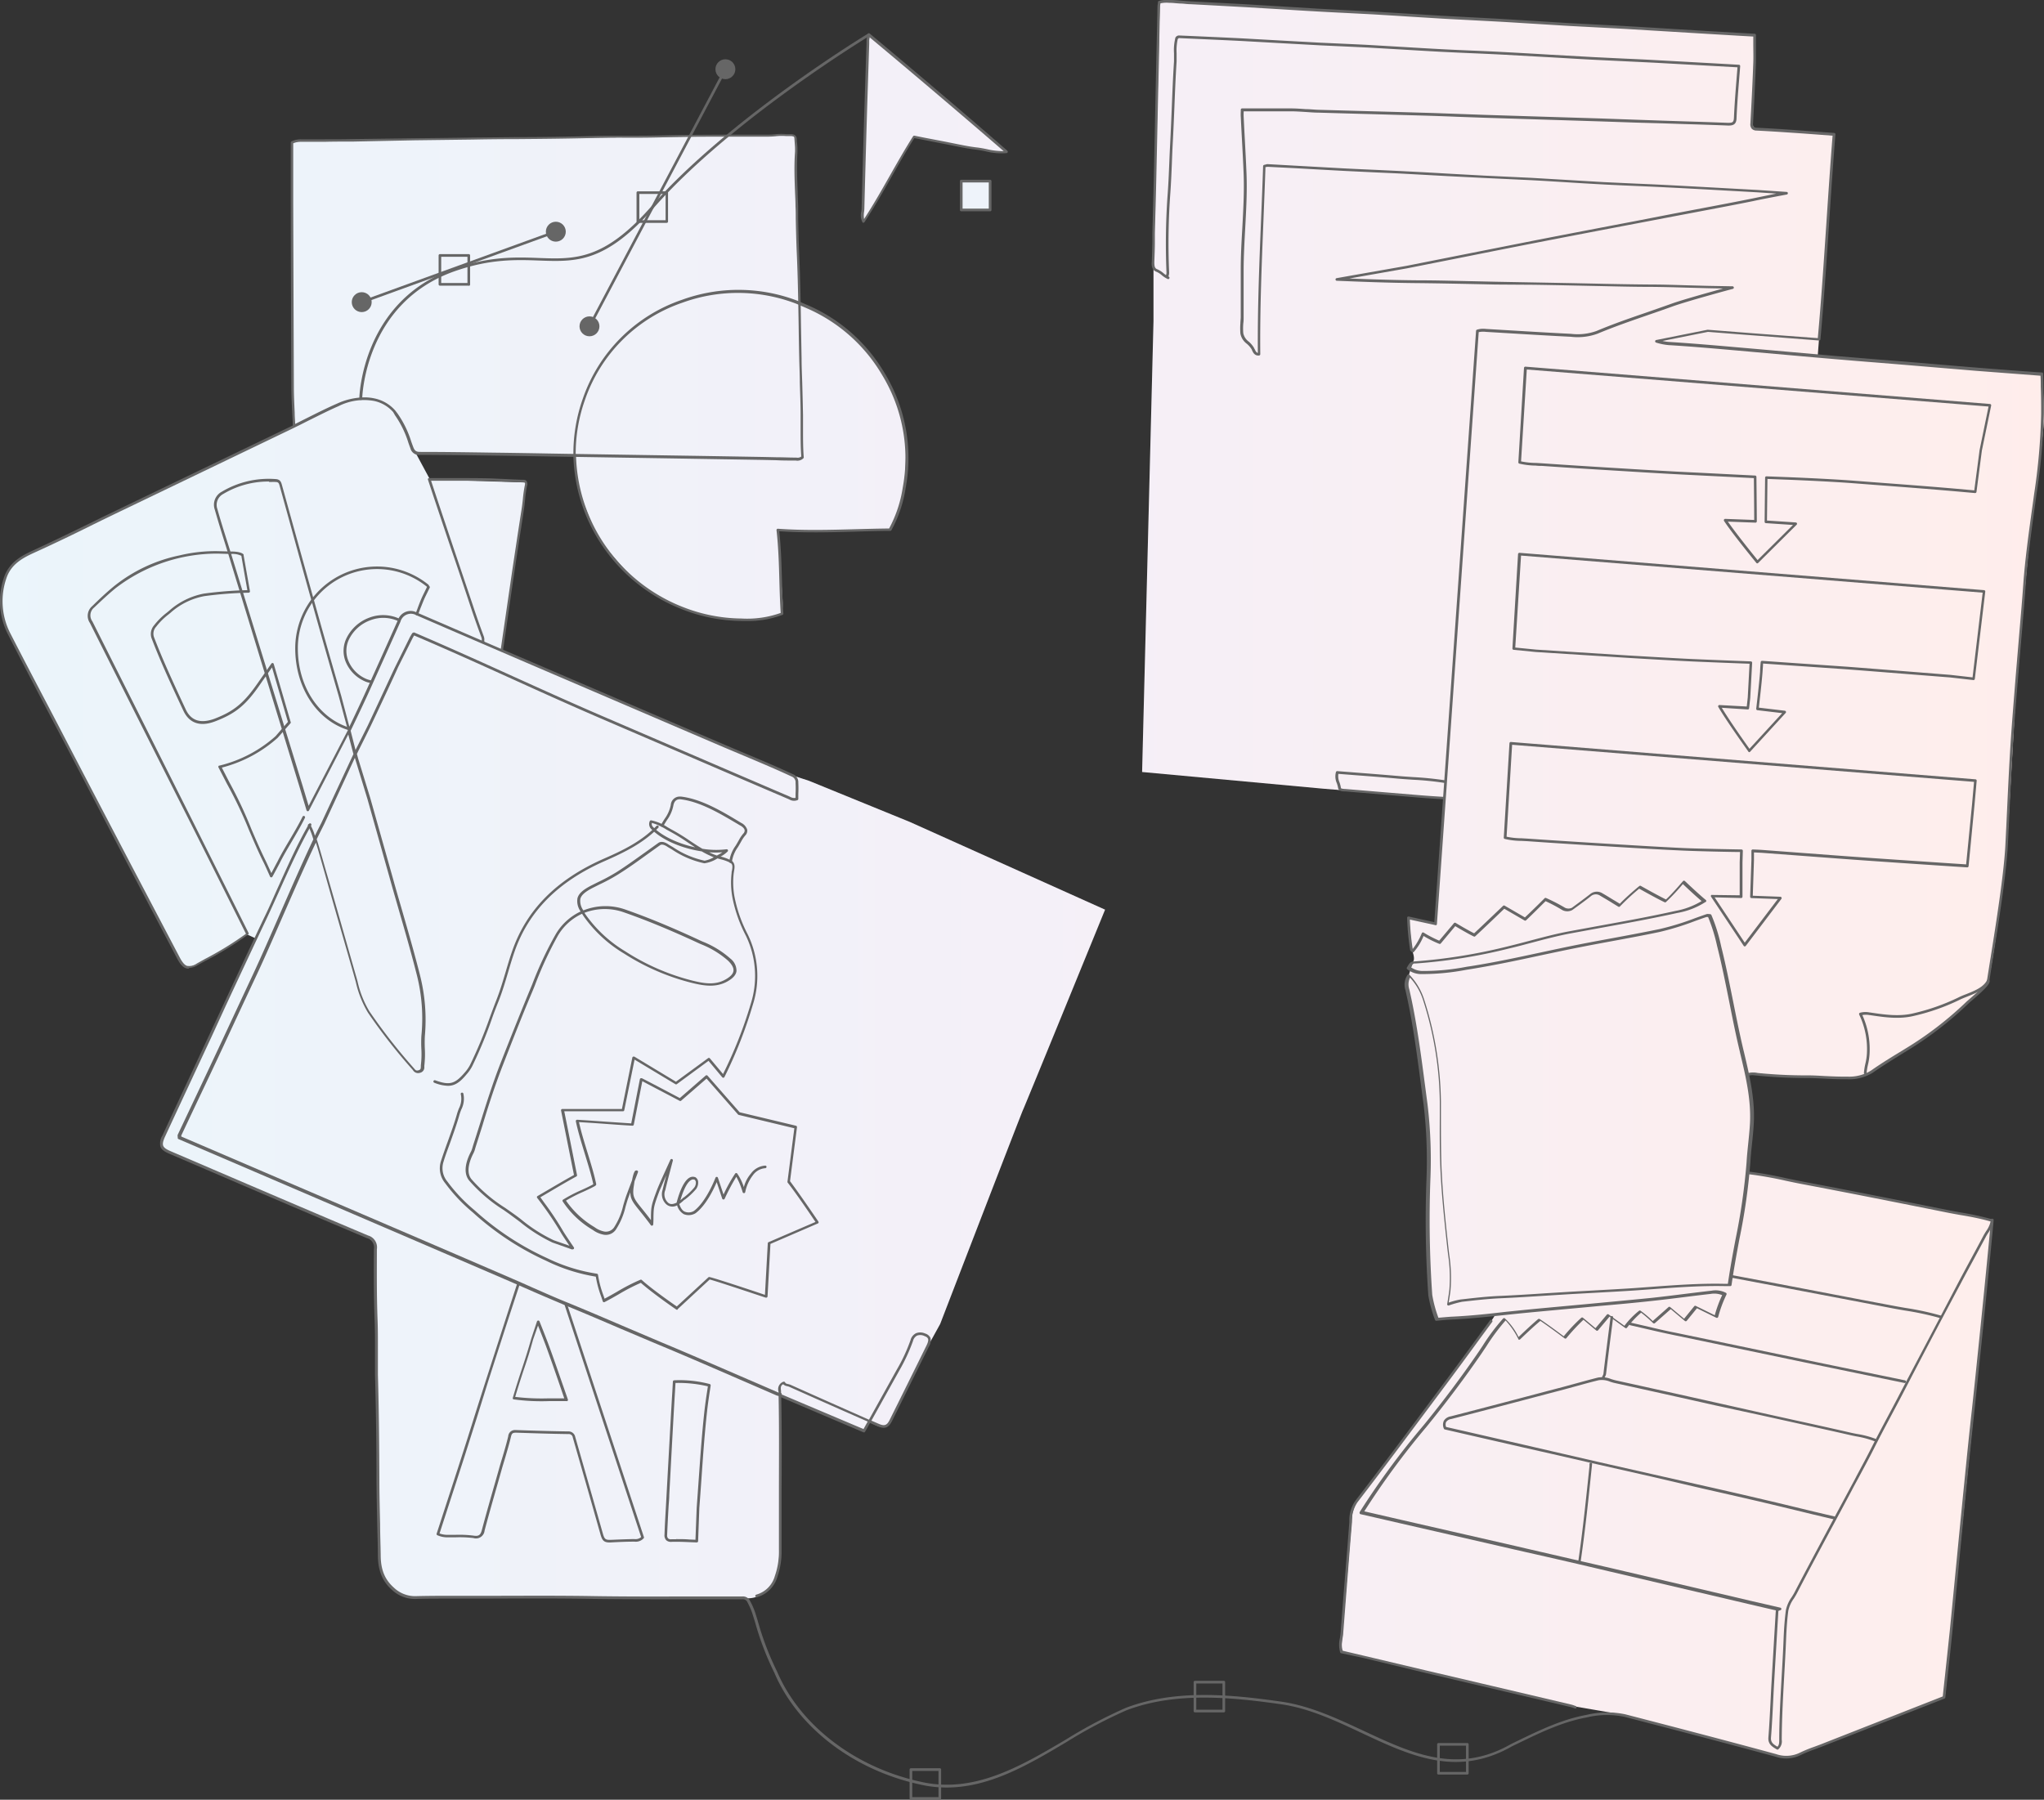
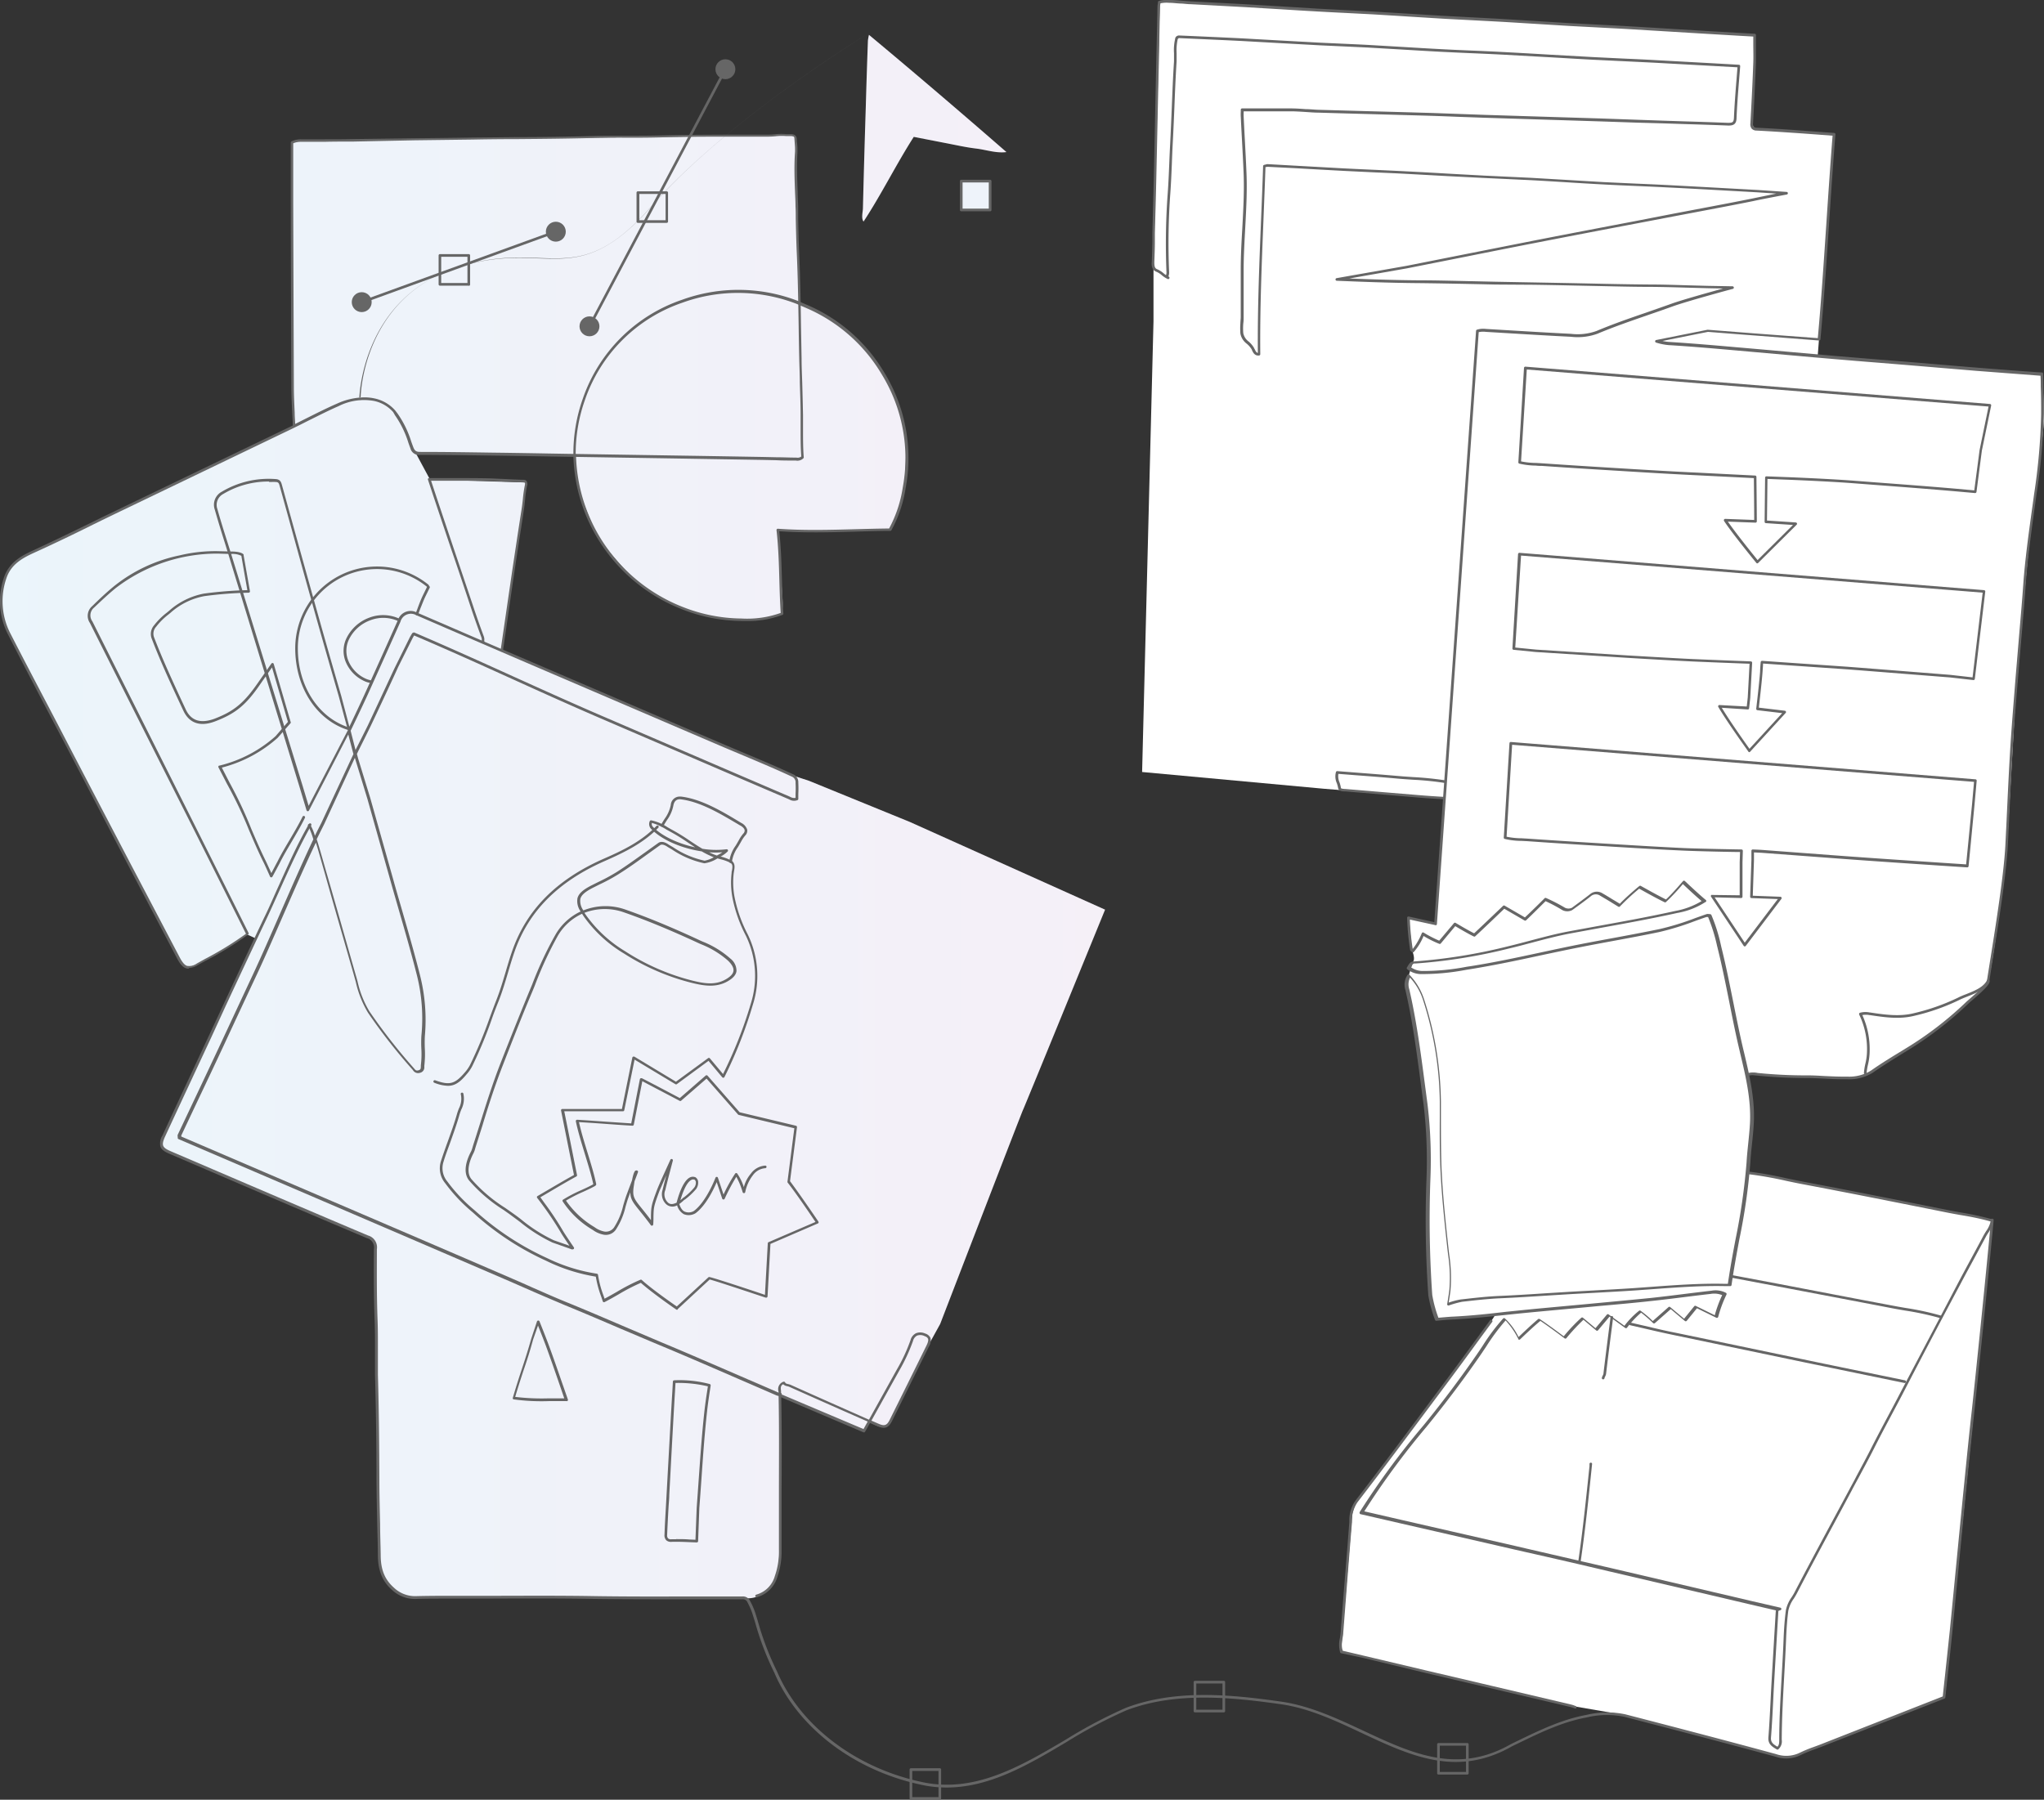
<svg xmlns="http://www.w3.org/2000/svg" xmlns:xlink="http://www.w3.org/1999/xlink" height="366.87" viewBox="0 0 416.58 366.87" width="416.58">
  <rect x="0" y="0" width="416.58" height="366.87" fill="#333333" stroke="none" />
  <linearGradient id="a" gradientTransform="matrix(29.43 0 0 -38.06 28350.6 36844.12)" gradientUnits="userSpaceOnUse" x1="-963.29" x2="-949.14" y1="967.32" y2="967.32">
    <stop offset="0" stop-color="#007ac6" />
    <stop offset=".08" stop-color="#1072c2" />
    <stop offset=".26" stop-color="#385db7" />
    <stop offset=".5" stop-color="#753ca7" />
    <stop offset=".86" stop-color="#d62631" />
    <stop offset=".92" stop-color="#e6231e" />
    <stop offset="1" stop-color="#ff1d00" />
  </linearGradient>
  <linearGradient id="b" gradientTransform="matrix(5.89 0 0 -5.89 5037.94 5212.74)" x1="-835.16" x2="-764.43" xlink:href="#a" y1="878.84" y2="878.84" />
  <linearGradient id="c" gradientTransform="matrix(224.89 0 0 -298.33 221875.35 292966.44)" x1="-986.59" x2="-984.74" xlink:href="#a" y1="981.44" y2="981.44" />
  <linearGradient id="d" gradientTransform="matrix(183.8 0 0 -357.91 181390.58 351568.13)" x1="-986.87" x2="-984.61" xlink:href="#a" y1="981.78" y2="981.78" />
  <path d="m176 45.16c-.51-.63-.15-2-.13-2.65q.25-10.29.58-20.59.19-6.84.44-13.67a11.08 11.08 0 0 1 .21-1.15c9.48 7.9 18.76 15.84 28.02 23.9-2.14.27-4.15-.48-6.2-.72s-4.22-.74-6.33-1.14l-6.36-1.24c-3.62 5.66-6.57 11.68-10.23 17.26z" fill="#fff" />
  <path d="m195.91 36.92h5.89v5.89h-5.89z" fill="#fff" />
  <path d="m163 61.8s-.81-26.22-.78-27.94-.18-6-.18-6a4.53 4.53 0 0 0 -1.66-.35c-.86 0-3.48.16-3.48.16l-95.56 1s-1.79.08-1.81.38.26 54.39.27 54.64.17 3.07.17 3.07l-52.36 25.34s-3.27 1.25-4.45 2.55a9.38 9.38 0 0 0 -2.71 5.72 14.8 14.8 0 0 0 .67 7c.35.95 5.88 11.63 5.88 11.63l30 57.2s.81 1.12 1.59 1a43.23 43.23 0 0 0 6.92-3.51c2.49-1.53 4.87-3.2 4.87-3.2l1.8.83s-19.29 41-19.29 41.39 0 1.32.68 1.73 41.59 17.76 42 18.14.92.18.91 1.93.77 63.32 1 64.32.93 3.88 2.43 4.88 2.68 2 4.45 2 27.75-.13 27.75-.13 39.11-.06 39.65.21a5.89 5.89 0 0 0 3.87-1 8.82 8.82 0 0 0 2.97-4.79c.33-2 .43-12.07.44-13.17s-.14-22.5-.14-22.5l17.2 7.43 1.12-2s1.67 1.24 2.62 1 1.39-.55 2-1.68 7.84-15.69 7.84-15.69l1.93-3.5s16.7-43.34 16.9-43.68 16.71-40.78 16.71-40.78l-39.79-17.88-20.56-8.39-3.4-1.11-18.34-7.89-40.82-17.64 4.91-34.17-19.59-.61-3-5.57a10.76 10.76 0 0 0 2.6.22c1.9 0 29.88.57 29.88.57a46.11 46.11 0 0 0 .79 6.31 56.74 56.74 0 0 0 4.24 10.52c1.25 1.89 6.39 8.13 9.28 10s7.32 4.33 10.21 5.07 6.15 1.71 10.1 1.47 6.89-.58 7.44-1.17.25-3.88.25-3.88l-.91-13.28s9 .58 11.11.37 11.8-.42 11.8-.42a33.83 33.83 0 0 0 2.68-7.43 65 65 0 0 0 .43-11.92c-.29-1.67-1.66-7.55-3.5-10.67s-5.44-8-7.59-9.78a60.52 60.52 0 0 0 -8.33-5.4z" fill="#fff" />
  <path d="m236.38.42-1.29 53.8v11.27l-2.32 91.88 37 3.41 5.15.42 19.6 1.43-1.87 25.7-5.52-1.21.6 6.44s.72 1.67.33 2.36a37.28 37.28 0 0 0 -1.32 4.41l2.78 16.53s1.51 11.84 1.58 13.4 0 22.12 0 22.12l.59 12.21 1.26 4.3 11.88-1-1.65 2.59-26.75 35.84a9.93 9.93 0 0 0 -.81 2.23c-.1.78-2.23 27.27-2.23 27.27s.16.7.38.84 47.4 11.23 47.4 11.23l8.89 1.53s32 8.69 33.58 8.67a7.24 7.24 0 0 0 3.52-.66c1.27-.56 29.21-11.48 29.21-11.48l9.83-97.3-49.94-9.65s1.06-9.9 1.06-11.67-1.06-8.33-1.06-8.33a7.81 7.81 0 0 1 1.17-.33c.23 0 2.83.52 4.79.6s11.9.43 13 .42 3.81.14 5-.43 12.62-8.08 14.21-9.29 9.82-8.4 10.55-9.31 3.48-21.79 3.48-21.79l.6-6.5 1.59-27.92 1.89-22.75s.83-9.35 1.08-11.28 2.21-16.87 2.21-16.87.66-6.63.73-7.66-.3-9.55-.3-9.55l-45.81-3.64 2.55-33.17.89-12.16-16.1-1.09a1.56 1.56 0 0 1 -.67-1.16c0-.66.6-12.82.6-12.82v-5.15l-120.15-6.91z" fill="#fff" />
  <g opacity=".08">
    <path d="m176 45.16c-.51-.63-.15-2-.13-2.65q.25-10.29.58-20.59.19-6.84.44-13.67a11.08 11.08 0 0 1 .21-1.15c9.48 7.9 18.76 15.84 28.02 23.9-2.14.27-4.15-.48-6.2-.72s-4.22-.74-6.33-1.14l-6.36-1.24c-3.62 5.66-6.57 11.68-10.23 17.26z" fill="url(#a)" />
    <path d="m195.91 36.92h5.89v5.89h-5.89z" fill="url(#b)" />
    <path d="m163 61.8s-.81-26.22-.78-27.94-.18-6-.18-6a4.53 4.53 0 0 0 -1.66-.35c-.86 0-3.48.16-3.48.16l-95.56 1s-1.79.08-1.81.38.26 54.39.27 54.64.17 3.07.17 3.07l-52.36 25.34s-3.27 1.25-4.45 2.55a9.38 9.38 0 0 0 -2.71 5.72 14.8 14.8 0 0 0 .67 7c.35.95 5.88 11.63 5.88 11.63l30 57.2s.81 1.12 1.59 1a43.23 43.23 0 0 0 6.92-3.51c2.49-1.53 4.87-3.2 4.87-3.2l1.8.83s-19.29 41-19.29 41.39 0 1.32.68 1.73 41.59 17.76 42 18.14.92.18.91 1.93.77 63.32 1 64.32.93 3.88 2.43 4.88 2.68 2 4.45 2 27.75-.13 27.75-.13 39.11-.06 39.65.21a5.89 5.89 0 0 0 3.87-1 8.82 8.82 0 0 0 2.97-4.79c.33-2 .43-12.07.44-13.17s-.14-22.5-.14-22.5l17.2 7.43 1.12-2s1.67 1.24 2.62 1 1.39-.55 2-1.68 7.84-15.69 7.84-15.69l1.93-3.5s16.7-43.34 16.9-43.68 16.71-40.78 16.71-40.78l-39.79-17.88-20.56-8.39-3.4-1.11-18.34-7.89-40.82-17.64 4.91-34.17-19.59-.61-3-5.57a10.76 10.76 0 0 0 2.6.22c1.9 0 29.88.57 29.88.57a46.11 46.11 0 0 0 .79 6.31 56.74 56.74 0 0 0 4.24 10.52c1.25 1.89 6.39 8.13 9.28 10s7.32 4.33 10.21 5.07 6.15 1.71 10.1 1.47 6.89-.58 7.44-1.17.25-3.88.25-3.88l-.91-13.28s9 .58 11.11.37 11.8-.42 11.8-.42a33.83 33.83 0 0 0 2.68-7.43 65 65 0 0 0 .43-11.92c-.29-1.67-1.66-7.55-3.5-10.67s-5.44-8-7.59-9.78a60.52 60.52 0 0 0 -8.33-5.4z" fill="url(#c)" />
-     <path d="m236.38.42-1.29 53.8v11.27l-2.32 91.88 37 3.41 5.15.42 19.6 1.43-1.87 25.7-5.52-1.21.6 6.44s.72 1.67.33 2.36a37.28 37.28 0 0 0 -1.32 4.41l2.78 16.53s1.51 11.84 1.58 13.4 0 22.12 0 22.12l.59 12.21 1.26 4.3 11.88-1-1.65 2.59-26.75 35.84a9.93 9.93 0 0 0 -.81 2.23c-.1.78-2.23 27.27-2.23 27.27s.16.7.38.84 47.4 11.23 47.4 11.23l8.89 1.53s32 8.69 33.58 8.67a7.24 7.24 0 0 0 3.52-.66c1.27-.56 29.21-11.48 29.21-11.48l9.83-97.3-49.94-9.65s1.06-9.9 1.06-11.67-1.06-8.33-1.06-8.33a7.81 7.81 0 0 1 1.17-.33c.23 0 2.83.52 4.79.6s11.9.43 13 .42 3.81.14 5-.43 12.62-8.08 14.21-9.29 9.82-8.4 10.55-9.31 3.48-21.79 3.48-21.79l.6-6.5 1.59-27.92 1.89-22.75s.83-9.35 1.08-11.28 2.21-16.87 2.21-16.87.66-6.63.73-7.66-.3-9.55-.3-9.55l-45.81-3.64 2.55-33.17.89-12.16-16.1-1.09a1.56 1.56 0 0 1 -.67-1.16c0-.66.6-12.82.6-12.82v-5.15l-120.15-6.91z" fill="url(#d)" />
  </g>
  <g fill="#666">
-     <path d="m124.33 314.43c-1.27 0-1.61-.37-2-1.83-1.75-6.19-3.5-12.3-5.59-19.56a.81.81 0 0 0 -.91-.71c-3.6-.05-7.22-.17-10.6-.28-.69 0-.92.08-1.09.82-.36 1.52-.81 3-1.25 4.52-.21.7-.43 1.41-.63 2.12l-.78 2.75c-.91 3.19-1.86 6.49-2.72 9.75a1.76 1.76 0 0 1 -1.91 1.59 1.37 1.37 0 0 1 -.34-.07 23.06 23.06 0 0 0 -3.72-.15h-1.41a5.1 5.1 0 0 1 -2.25-.43.26.26 0 0 1 -.14-.32l1.58-4.86c1.22-3.75 2.44-7.48 3.64-11.22q1.25-3.87 2.46-7.75c.79-2.51 1.59-5 2.4-7.54q2.22-6.9 4.45-13.8l1.87-5.77a.27.27 0 0 1 .33-.19.27.27 0 0 1 .19.33l-1.91 5.8q-2.24 6.9-4.46 13.8l-2.36 7.57-2.46 7.75c-1.2 3.73-2.42 7.46-3.64 11.22l-1.5 4.62a4.81 4.81 0 0 0 1.8.28h1.37a23.22 23.22 0 0 1 3.82.17c1 .15 1.37-.14 1.63-1.13.87-3.27 1.81-6.57 2.73-9.76l.78-2.75c.2-.72.41-1.43.63-2.14.44-1.46.89-3 1.24-4.48a1.36 1.36 0 0 1 1.45-1.27h.18c3.38.12 7 .23 10.59.28a1.38 1.38 0 0 1 1.43 1.1c2.08 7.27 3.83 13.37 5.59 19.56.39 1.39.54 1.49 1.94 1.43s2.92-.12 4.42-.15h.09a1.74 1.74 0 0 0 1.4-.4l-15.56-47.19a.26.26 0 0 1 .15-.35.28.28 0 0 1 .35.16l15.61 47.34a.29.29 0 0 1 0 .24 2.15 2.15 0 0 1 -1.9.73h-.09c-1.49 0-3 .07-4.4.14z" />
    <path d="m192.94 364.38a23.91 23.91 0 0 1 -5.4-.61c-13.59-2.94-25-11.67-29.72-22.78a58.39 58.39 0 0 1 -3.95-10.38c-.18-.56-.35-1.12-.53-1.68a14.21 14.21 0 0 0 -1-2.3 1 1 0 0 0 -1.07-.62c-3.8 0-7.66 0-11.39 0-6.39 0-13 0-19.5-.09-7.39-.12-14.91-.08-22.19-.05h-6.78-.46c-2.07 0-4.21 0-6.31.07a6.81 6.81 0 0 1 -4.78-1.87c-1.93-1.72-2.81-3.88-2.85-7 0-2.1-.08-4.21-.13-6.31-.06-3-.13-6.09-.15-9.14 0-6.77-.09-14-.3-21.32 0-1.74 0-3.5 0-5.21 0-2 0-4-.08-6-.2-5.26-.18-10.47-.14-14.43a2 2 0 0 0 -1.47-2.29c-10.53-4.44-21.2-9-31.53-13.45l-8.65-3.71c-.94-.4-1.61-.8-1.86-1.45a3 3 0 0 1 .41-2.3c3.13-6.77 6.34-13.65 9.45-20.3l3.05-6.54c2.64-5.67 5.37-11.53 8.09-17.28 1-2 1.9-4.1 2.8-6.11 2-4.4 4-9 6.46-13.25a.26.26 0 0 1 .36-.12.28.28 0 0 1 .12.36c-2.41 4.27-4.46 8.81-6.44 13.21-.91 2-1.84 4.1-2.8 6.12-2.72 5.75-5.46 11.61-8.1 17.28l-3 6.54c-3.1 6.65-6.31 13.53-9.45 20.3-.42.92-.54 1.48-.39 1.88s.61.73 1.57 1.14l8.65 3.71c10.32 4.43 21 9 31.53 13.45a2.5 2.5 0 0 1 1.8 2.8c0 3.95-.06 9.15.14 14.4.08 2 .07 4 .07 6v5.2c.21 7.33.27 14.56.3 21.33 0 3 .08 6.14.15 9.13 0 2.1.09 4.21.12 6.31 0 3 .87 5 2.68 6.61a6.26 6.26 0 0 0 4.4 1.74c2.11-.06 4.26-.07 6.33-.07h.45 6.78c7.28 0 14.8-.07 22.2.05 6.5.11 13.1.1 19.5.08h11.39a1.59 1.59 0 0 1 1.55.92 14.94 14.94 0 0 1 1.05 2.39c.17.56.35 1.12.52 1.68a58.7 58.7 0 0 0 3.93 10.31c4.68 11 15.92 19.58 29.35 22.49 10.77 2.44 20.26-3.16 29.44-8.57a98.48 98.48 0 0 1 12.31-6.52c10.24-3.89 21.84-2.67 31.92-1.22 5.77.89 11.2 3.43 16.45 5.88 9.87 4.62 19.2 9 30.15 2.71l1.36-.66c4.43-2.14 9-4.36 14-5.27a18 18 0 0 1 7.91-.11c9.85 2.55 20.4 5.3 30.73 8.11a6.31 6.31 0 0 0 4.84-.29 26.45 26.45 0 0 1 2.86-1.18l1.26-.47 25-9.82c.14-1.38.29-2.75.44-4.11.34-3.22.67-6.26 1-9.38q.63-6.41 1.25-12.82.84-8.67 1.7-17.32c.5-5 1-10 1.55-14.88q.56-5.14 1.08-10.27c.72-6.91 2.06-20.16 2.81-28.36a.29.29 0 0 1 .3-.24.26.26 0 0 1 .24.29c-.75 8.2-2.09 21.45-2.81 28.36q-.53 5.14-1.08 10.27c-.52 4.88-1.05 9.92-1.55 14.88q-.87 8.66-1.7 17.32-.63 6.42-1.25 12.83c-.31 3.11-.64 6.16-1 9.38-.15 1.41-.31 2.84-.46 4.27a.25.25 0 0 1 -.17.22l-25.19 9.87-1.28.48a28.55 28.55 0 0 0 -2.81 1.15 6.69 6.69 0 0 1 -5.21.33c-10.35-2.81-20.88-5.56-30.74-8.11a17.42 17.42 0 0 0 -7.67.12c-4.95.9-9.49 3.1-13.88 5.23l-1.35.65c-11.17 6.39-20.62 2-30.63-2.7-5.21-2.44-10.6-5-16.3-5.84-10-1.43-21.53-2.65-31.64 1.2a97.85 97.85 0 0 0 -12.23 6.47c-7.72 4.6-15.66 9.28-24.43 9.28z" />
    <path d="m380.13 219a.27.27 0 0 1 -.25-.29 12.31 12.31 0 0 1 .3-1.9 11.77 11.77 0 0 0 .31-2.06 16.27 16.27 0 0 0 -1.57-7.92.28.28 0 0 1 .12-.37 4.07 4.07 0 0 1 2-.07h.09c2.94.44 6 .89 8.92.15a43.09 43.09 0 0 0 9.07-3.2c.47-.24 1-.46 1.61-.69 1.65-.66 3.53-1.4 4.23-2.83a.28.28 0 0 1 .37-.11.27.27 0 0 1 .12.35c-.8 1.62-2.78 2.4-4.52 3.09-.58.23-1.12.44-1.57.67a43.38 43.38 0 0 1 -9.18 3.24c-3.05.77-6.14.31-9.12-.14h-.06a3.87 3.87 0 0 0 -1.44 0 16.85 16.85 0 0 1 1.47 7.89 12.11 12.11 0 0 1 -.31 2.15 12.56 12.56 0 0 0 -.3 1.82.28.28 0 0 1 -.29.22z" />
    <path d="m405.22 200.18a.27.27 0 0 1 -.27-.26c.22-1.39.47-3 .75-4.72 1.13-7.12 2.68-16.87 3-22.79q.18-3.51.34-7c.21-4.45.42-9.05.71-13.57s.66-8.88 1-13.21c.14-1.73.29-3.45.43-5.18l.42-5c.26-3 .53-6.16.75-9.24.35-5 1.06-10.11 1.73-15 .17-1.18.33-2.35.49-3.53a124.57 124.57 0 0 0 1.43-16.25c0-1.85 0-3.74-.08-5.56 0-.76 0-1.52-.05-2.28-3.95-.3-9.25-.7-13.14-1l-8.13-.68-5.85-.49-6-.49c-2.85-.22-5.69-.46-8.54-.7s-5.94-.51-8.91-.78l-7.71-.68-3.59-.32c-4.56-.4-9.28-.82-13.92-1.1a12 12 0 0 1 -2.57-.52.27.27 0 0 1 -.17-.34.28.28 0 0 1 .21-.18l10.45-2.09h.08l9.85.77 12.55.94c.71-7.8 1.23-15.77 1.75-23.49.39-5.82.79-11.83 1.26-17.78l-2.27-.17c-2-.15-4-.3-6-.43-2.61-.18-5-.33-7.2-.44a1.37 1.37 0 0 1 -1-.38 1.43 1.43 0 0 1 -.28-1.09c.27-4.82.46-8.75.59-12.35.05-1.27 0-2.57 0-3.83 0-.5 0-1 0-1.52l-2.7-.15-6.76-.4-6.6-.4-10.27-.62-5.67-.3-5.66-.3-7.13-.44c-2.38-.14-4.76-.3-7.13-.43l-5.66-.3c-1.89-.1-3.78-.19-5.67-.3l-7-.43c-2.41-.16-4.83-.3-7.25-.45l-5.83-.3c-1.9-.09-3.8-.19-5.69-.3q-3.74-.21-7.47-.45l-7-.42-6.26-.34-4.86-.26c-.6 0-1.2-.08-1.8-.13-.76 0-1.54-.12-2.31-.15h-.31a5.73 5.73 0 0 0 -1.8.1v.12a3.47 3.47 0 0 0 -.08.55c-.08 3.37-.15 6.75-.21 10.12l-.21 9.33-.33 15.25c-.06 2.57-.12 5.14-.2 7.71l-.1 3.76v1.74c0 1.36-.06 2.77-.11 4.15 0 .76.05 1.27.58 1.47a5 5 0 0 1 1.27.8 4.44 4.44 0 0 0 1.08.7.27.27 0 0 1 -.17.51 5.08 5.08 0 0 1 -1.21-.77 4.26 4.26 0 0 0 -1.14-.73c-1-.38-1-1.47-.93-2 .06-1.37.09-2.77.12-4.13 0-.58 0-1.16 0-1.74l.1-3.77c.07-2.57.13-5.14.2-7.71q.16-7.62.32-15.24l.2-9.34q.12-5.07.22-10.12a3.51 3.51 0 0 1 .09-.65l.01-.28a.25.25 0 0 1 .18-.21 5.94 5.94 0 0 1 2.14-.2h.3c.78 0 1.57.09 2.33.15l1.8.13 4.92.26 6.26.33 6.95.42 7.46.46 5.68.3 5.79.3 7.26.44 7 .43 5.66.3 5.67.3 7.13.44 7.14.44 5.64.3c1.89.1 3.79.19 5.68.3 3.44.2 6.88.4 10.32.62l6.6.4 6.76.39 2.95.17a.27.27 0 0 1 .25.27v1.76 3.87c-.14 3.6-.32 7.53-.59 12.35a1 1 0 0 0 .14.7.94.94 0 0 0 .65.21c2.24.11 4.6.25 7.21.43l6 .44 2.54.19a.27.27 0 0 1 .25.29c-.48 6-.89 12.14-1.28 18-.52 7.81-1.06 15.89-1.77 23.77a.27.27 0 0 1 -.29.25l-12.82-1c-3.14-.23-9.28-.72-9.82-.76l-9.26 1.85a8.29 8.29 0 0 0 1.31.2c4.66.29 9.38.7 13.94 1.1l3.58.31 7.71.68 8.91.79 8.53.7 6 .48 5.84.49c2.71.24 5.42.46 8.13.68 4 .32 9.42.74 13.39 1a.26.26 0 0 1 .24.26l.06 2.52c0 1.83.09 3.72.08 5.57a125.65 125.65 0 0 1 -1.46 16.21c-.16 1.18-.32 2.36-.49 3.53-.67 4.9-1.37 10-1.73 15-.22 3.09-.49 6.22-.74 9.25-.15 1.67-.29 3.35-.43 5s-.28 3.45-.43 5.18c-.36 4.32-.74 8.8-1 13.2s-.5 9.1-.71 13.55c-.11 2.34-.22 4.69-.34 7-.31 5.95-1.86 15.71-3 22.84-.28 1.73-.53 3.33-.74 4.72a.29.29 0 0 1 -.26.23z" />
    <path d="m321 348.24h-.09l-.28-.1a5.58 5.58 0 0 0 -.58-.18l-18.44-4.34-11-2.58-12.61-3.04-4.68-1a.27.27 0 0 1 -.19-.18 5.89 5.89 0 0 1 -.05-2.92c.06-.36.11-.7.14-1.05l.31-4c.47-6.07 1-12.35 1.47-18.52v-.33a6.93 6.93 0 0 1 1.27-4.13c5.45-7.06 10.87-14.34 16.1-21.37l3.22-4.32c1.89-2.53 3.78-5.13 5.61-7.63.82-1.14 1.65-2.27 2.48-3.4a.27.27 0 0 1 .37-.07.26.26 0 0 1 .08.37l-2.49 3.39c-1.83 2.51-3.72 5.1-5.61 7.64l-3.22 4.32c-5.24 7-10.66 14.31-16.11 21.38a6.51 6.51 0 0 0 -1.16 3.84v.33c-.52 6.17-1 12.45-1.47 18.52l-.31 4c0 .37-.09.73-.14 1.09a5.54 5.54 0 0 0 0 2.53l4.5 1.06 12.67 3 11 2.58 18.44 4.34a5.1 5.1 0 0 1 .63.2l.27.1a.26.26 0 0 1 .17.34.26.26 0 0 1 -.25.18z" />
    <path d="m362.48 328.38h-.06l-1.74-.4-4-.93-10.47-2.46-18.36-4.3q-8.43-2-16.88-3.9l-2.24-.51-13.49-3.1-9.6-2.2-5.6-1.29-2.75-.63a.28.28 0 0 1 -.2-.33v-.07a159.92 159.92 0 0 1 13-17.67l.71-.87c3.68-4.56 7.15-9.2 10.31-13.8.37-.54.74-1.09 1.1-1.64a41.26 41.26 0 0 1 4.15-5.52.27.27 0 0 1 .36 0 13.13 13.13 0 0 1 2.77 3.79c.74-.71 2.82-2.69 4-3.66a.29.29 0 0 1 .32 0c1.53 1 4.14 2.95 4.89 3.51a35.55 35.55 0 0 1 3.58-3.78.27.27 0 0 1 .34 0l2.55 2.13 2.34-2.79a.26.26 0 0 1 .36 0l3.2 2.3a16.88 16.88 0 0 1 3-3.08.24.24 0 0 1 .27 0 20.08 20.08 0 0 1 2.5 2.11l3.21-2.84a.26.26 0 0 1 .35 0l2.83 2.37 2.06-2.54a.26.26 0 0 1 .33-.07l3.86 1.9a24.87 24.87 0 0 1 1.51-4.1 4.3 4.3 0 0 0 -2.35-.25c-1.86.21-3.71.44-5.56.67-2.13.27-4.34.54-6.5.77-3.47.38-7 .71-10.41 1l-3.28.31-5 .46c-3 .28-6.07.56-9.1.87l-2 .21c-3.64.38-7.41.78-11.13.95-.73 0-2.89.24-2.91.24a.27.27 0 0 1 -.28-.18 26.26 26.26 0 0 1 -1.37-5 220.47 220.47 0 0 1 -.38-23.56 97 97 0 0 0 -.57-15.24c-.19-1.37-.37-2.74-.55-4.11-.83-6.35-1.69-12.92-3.15-19.27a3.56 3.56 0 0 1 .41-3.14.26.26 0 0 1 .2-.1.24.24 0 0 1 .21.08 13.11 13.11 0 0 1 3 5.09 70.45 70.45 0 0 1 3.4 20.82v3c0 3.4 0 6.91.12 10.37.23 5.4.77 10.56 1.45 16.75l.12 1a31.21 31.21 0 0 1 .26 7.29c-.07.64-.27 1.84-.37 2.49a16 16 0 0 1 2.38-.63l.54-.06c2.37-.27 4.83-.55 7.28-.66 3.24-.14 6.52-.35 9.7-.56l4.86-.3 4.74-.26c2.69-.15 5.47-.3 8.2-.48l3.59-.26c4.85-.36 9.86-.73 14.82-.62h.79c.44-3.05 1-6.1 1.56-9.05a127.63 127.63 0 0 0 2.25-15.7c.07-1.29.21-2.6.34-3.87s.29-2.81.36-4.22c.23-4.82-.9-9.57-2-14.16l-.1-.45c-.79-3.29-1.46-6.65-2.1-9.9-.74-3.67-1.49-7.45-2.41-11.14l-.11-.44a35 35 0 0 0 -1.82-5.84h-.13a.74.74 0 0 0 -.21 0c-.78.26-1.56.54-2.33.82a56 56 0 0 1 -7.27 2.24c-3.22.68-6.5 1.28-9.69 1.87-2.17.4-4.43.82-6.64 1.26-2.66.52-5.35 1.1-8 1.66-4.61 1-9.37 2-14.11 2.77l-.95.15a47.31 47.31 0 0 1 -9 .86 4.53 4.53 0 0 1 -3-1 .26.26 0 0 1 -.05-.34c.65-1.11.72-1.19 1.58-1.24a111.93 111.93 0 0 0 19.08-3.09c1.53-.37 3.09-.78 4.59-1.18 2.54-.67 5.16-1.37 7.79-1.86l6.1-1.12c5.14-.93 10.46-1.9 15.64-3.05a15.62 15.62 0 0 0 5.28-2c-1.27-1.06-3.19-2.87-3.82-3.47a43.25 43.25 0 0 1 -3.47 3.69.26.26 0 0 1 -.29 0c-1.47-.69-4.41-2.34-5.14-2.75a47.87 47.87 0 0 0 -3.92 3.62.26.26 0 0 1 -.34.05l-1.19-.73c-.85-.54-1.66-1-2.48-1.49a1.56 1.56 0 0 0 -1.92.08c-1.23 1-3.78 2.82-3.81 2.84a2.18 2.18 0 0 1 -2 0 32.73 32.73 0 0 0 -3.42-1.82c-.57.56-2.8 2.8-4 3.92a.27.27 0 0 1 -.32 0l-4.1-2.38c-.74.72-4.16 4-5.91 5.61a.26.26 0 0 1 -.3.05c-1.17-.56-3.15-1.73-3.78-2.11l-2.95 3.53a.26.26 0 0 1 -.3.08 20.49 20.49 0 0 1 -3.21-1.61 11.22 11.22 0 0 1 -2 3.28.26.26 0 0 1 -.34 0l-.29-.21a.27.27 0 0 1 -.1-.16 53.82 53.82 0 0 1 -.62-6.59.26.26 0 0 1 .26-.28h.07l5.21 1.15 8.51-120.54a.27.27 0 0 1 .17-.23 4.32 4.32 0 0 1 1.82-.16l5.69.34c3.82.23 7.78.47 11.67.66a11.31 11.31 0 0 0 5.22-.59c3.32-1.4 6.79-2.6 10.14-3.75 1.68-.59 3.42-1.19 5.12-1.8 2.06-.75 7.62-2.3 10.53-3.1l-3.08-.06-4.16-.11c-2.4-.07-4.88-.14-7.31-.16-4.09 0-8.24-.12-12.25-.2l-3.79-.08q-4-.09-8.07-.15l-7.72-.05-3.59-.08c-4.08-.08-8.3-.17-12.44-.21-5.61-.05-11.15-.26-16.34-.48a.26.26 0 0 1 -.25-.28.26.26 0 0 1 .22-.25l14.26-2.51 12.19-2.42 14.44-2.86c6.57-1.28 13.26-2.56 19.73-3.79l7.97-1.55 4.74-.9c3.75-.71 7.63-1.44 11.43-2.21l4.85-1-3.92-.26c-.13 0-12.33-.71-18.39-1-2.08-.11-4.17-.2-6.26-.29s-4.46-.19-6.68-.31c-2.64-.14-5.27-.3-7.91-.47-2.27-.14-4.53-.28-6.8-.4l-5.1-.24-4.46-.21-7.5-.38-8.4-.46c-2.06-.11-4.13-.2-6.2-.29l-6.44-.31q-4.86-.26-9.72-.54l-5.92-.3-.25.05h-.16c-.12 3.61-.27 7.28-.41 10.83-.36 9-.74 18.21-.65 27.32a.27.27 0 0 1 -.25.27c-.91.08-1.22-.62-1.44-1.09 0-.08-.07-.17-.11-.24a4.63 4.63 0 0 0 -1-1.11 3.34 3.34 0 0 1 -1.25-2.03 13.37 13.37 0 0 1 0-2.1c0-.44.07-.88.07-1.31 0-1.86 0-3.72 0-5.58v-4.14c0-2.8.16-5.64.32-8.38.2-3.71.42-7.54.26-11.31-.09-2.28-.22-4.59-.34-6.83-.08-1.5-.16-3-.23-4.5a8.38 8.38 0 0 1 0-1.12c0-.14 0-.26 0-.37a.26.26 0 0 1 .27-.26h3 7c1 0 2 .08 3 .15.81 0 1.64.1 2.46.13l10.74.3q5.37.14 10.74.3c2.25.06 4.5.15 6.75.23l5.6.2 12.14.38 11.69.36 7.33.26 5.18.18 4.55.15q4.42.13 8.83.3c.93 0 1.19-.09 1.23-1.07.11-2.55.31-5.12.51-7.61l.21-2.64-5-.28-12-.66-5.94-.29-6.41-.31c-2.86-.15-5.72-.32-8.58-.49l-9.51-.53c-2.15-.11-4.29-.21-6.44-.3s-4.34-.19-6.5-.3c-2.66-.14-5.33-.3-8-.46l-7-.41-5.09-.24-4.62-.21-7.63-.42-8.26-.46c-3.36-.17-6.78-.32-10.09-.47l-2.65-.12c-.14 0-.22 0-.36.21a10.26 10.26 0 0 0 -.23 2.87v1.67c-.2 3.12-.33 6.29-.45 9.36-.1 2.47-.21 5-.35 7.55-.07 1.33-.12 2.66-.17 4-.08 1.92-.16 3.91-.3 5.85a138.55 138.55 0 0 0 -.25 16.3 1.85 1.85 0 0 1 -.09.58l-.06.22a.27.27 0 0 1 -.32.21.29.29 0 0 1 -.21-.32l.06-.25a1.42 1.42 0 0 0 .08-.42 139.57 139.57 0 0 1 .26-16.35c.14-1.94.22-3.92.3-5.84.05-1.33.11-2.67.18-4 .13-2.51.24-5.07.34-7.54.12-3.08.25-6.25.45-9.37 0-.54 0-1.1 0-1.64a10.25 10.25 0 0 1 .26-3.07v-.06a.83.83 0 0 1 .89-.49h.07l2.56.11c3.3.15 6.73.3 10.09.47l8.26.46 7.63.42 4.62.21c1.7.08 3.39.15 5.08.24l7 .41c2.66.16 5.33.32 8 .46 2.16.12 4.33.21 6.5.3s4.3.19 6.44.3c3.17.17 6.35.35 9.52.54l8.58.48 6.4.31c2 .09 4 .18 5.95.29l12 .66 5.28.3a.23.23 0 0 1 .19.09.27.27 0 0 1 .07.2c-.07 1-.15 1.94-.23 2.92-.2 2.48-.4 5-.51 7.58 0 1.39-.7 1.64-1.79 1.6-2.94-.12-5.88-.21-8.82-.3l-4.56-.15-5.14-.14-7.32-.25-11.69-.37-12.14-.38-5.61-.2q-3.37-.14-6.75-.24l-10.73-.3q-5.37-.14-10.74-.3c-.83 0-1.67-.08-2.49-.13s-2-.13-2.95-.14c-2.31 0-4.57 0-7 0h-2.72v.13a9.45 9.45 0 0 0 0 1.06c.07 1.5.15 3 .23 4.49.12 2.24.25 4.56.34 6.84.16 3.8-.06 7.64-.26 11.36-.15 2.74-.31 5.57-.32 8.36v4.07 5.58c0 .46 0 .91-.07 1.35a12.27 12.27 0 0 0 0 2 2.85 2.85 0 0 0 1.13 1.72 5.25 5.25 0 0 1 1.05 1.25c0 .08.09.18.14.27.19.42.34.7.65.77-.08-9 .29-18.2.65-27.07.15-3.61.3-7.36.42-11a.27.27 0 0 1 .21-.26l.34-.08a1 1 0 0 1 .42-.07l5.88.33 9.71.54q3.22.16 6.45.3c2.07.1 4.14.19 6.2.3q4.2.21 8.4.46l7.49.41 4.46.21 5.1.24 6.8.4 7.91.47 6.67.31c2.09.09 4.18.18 6.27.29 6.06.31 18.26 1 18.39 1l6 .4a.27.27 0 0 1 .25.29.27.27 0 0 1 -.22.24s-5.36 1-6.89 1.35c-3.81.77-7.69 1.5-11.44 2.21l-4.74.9-7.92 1.51c-6.47 1.23-13.16 2.51-19.73 3.79q-7.23 1.41-14.44 2.86l-12.19 2.42-11.81 2.08c4.45.17 9.11.33 13.82.37 4.15 0 8.36.13 12.45.21l3.59.08 7.66.14 8.08.15 3.79.08c4 .09 8.16.17 12.24.2 2.44 0 4.92.09 7.32.16l4.15.11 5 .09a.28.28 0 0 1 .27.28.29.29 0 0 1 -.2.25c-.1 0-9.51 2.56-12.31 3.58-1.7.62-3.45 1.22-5.13 1.8-3.35 1.16-6.8 2.35-10.11 3.74a11.76 11.76 0 0 1 -5.45.64c-3.9-.19-7.85-.43-11.68-.66l-5.68-.34a4.35 4.35 0 0 0 -1.44.06l-8.52 120.67a.31.31 0 0 1 -.11.2.25.25 0 0 1 -.22 0l-5.18-1.13a51 51 0 0 0 .58 6 13.67 13.67 0 0 0 1.85-3.21.26.26 0 0 1 .35-.15 23.65 23.65 0 0 0 3.2 1.66l3-3.56a.27.27 0 0 1 .35-.06s2.39 1.44 3.77 2.12c2-1.86 5.88-5.58 5.92-5.62a.27.27 0 0 1 .32 0l4.11 2.38c1.43-1.33 4-3.88 4-3.9a.28.28 0 0 1 .3-.06 37.32 37.32 0 0 1 3.88 2 1.65 1.65 0 0 0 1.39 0s2.52-1.84 3.74-2.8a2.12 2.12 0 0 1 2.52-.13c.83.46 1.65 1 2.51 1.5l1 .61c1.3-1.4 3.85-3.53 4-3.63a.27.27 0 0 1 .3 0s3.39 1.92 5.11 2.75c1.27-1.14 3.43-3.7 3.46-3.73a.29.29 0 0 1 .19-.1.32.32 0 0 1 .2.08s2.82 2.68 4.28 3.87a.27.27 0 0 1 0 .38h-.05a15.41 15.41 0 0 1 -5.76 2.25c-5.2 1.15-10.52 2.12-15.67 3.05l-6.1 1.12c-2.6.49-5.22 1.18-7.75 1.85-1.51.4-3.06.82-4.61 1.18a110.91 110.91 0 0 1 -19.16 3.1c-.56 0-.6 0-1 .78a4.14 4.14 0 0 0 2.5.75 46.09 46.09 0 0 0 8.85-.86l1-.15c4.73-.75 9.48-1.77 14.08-2.76 2.61-.56 5.31-1.14 8-1.67 2.21-.43 4.46-.85 6.64-1.25 3.18-.59 6.46-1.2 9.67-1.87a54.48 54.48 0 0 0 7.2-2.22c.78-.28 1.56-.56 2.34-.82a1 1 0 0 1 .42 0c.14 0 .42 0 .51.16a34.11 34.11 0 0 1 1.93 6.08l.1.45c.93 3.7 1.68 7.49 2.42 11.16.65 3.25 1.32 6.6 2.1 9.88l.11.45c1.1 4.63 2.24 9.42 2 14.32-.07 1.42-.21 2.85-.36 4.24s-.27 2.57-.34 3.85a124.86 124.86 0 0 1 -2.26 15.76c-.56 3-1.14 6.15-1.58 9.26a.26.26 0 0 1 -.27.23h-1c-4.93-.11-9.93.26-14.77.62l-3.59.26c-2.73.18-5.51.33-8.2.48l-4.74.26-4.85.3c-3.19.2-6.48.42-9.71.56-2.43.11-4.88.38-7.25.65l-.54.06a21 21 0 0 0 -2.69.75.26.26 0 0 1 -.34-.17.19.19 0 0 1 0-.13s.34-2 .44-2.91a31.11 31.11 0 0 0 -.26-7.15l-.12-1c-.68-6.2-1.22-11.38-1.46-16.79-.14-3.47-.13-7-.11-10.4 0-1 0-2 0-3a70 70 0 0 0 -3.39-20.65 12.24 12.24 0 0 0 -2.68-4.63 3.27 3.27 0 0 0 -.14 2.42c1.47 6.38 2.34 13 3.17 19.32l.54 4.1a95.76 95.76 0 0 1 .58 15.33 221.94 221.94 0 0 0 .38 23.5 25.18 25.18 0 0 0 1.26 4.67c.56-.05 2.12-.19 2.72-.22 3.71-.17 7.47-.57 11.1-1l2-.2c3-.32 6.13-.6 9.12-.88l5-.46 3.28-.31c3.41-.32 6.94-.65 10.4-1 2.17-.24 4.37-.51 6.5-.78 1.86-.23 3.71-.46 5.57-.67a4.58 4.58 0 0 1 2.91.44.28.28 0 0 1 .1.37 25.15 25.15 0 0 0 -1.68 4.53.3.3 0 0 1 -.15.18.31.31 0 0 1 -.23 0l-3.95-1.94-2.1 2.58a.27.27 0 0 1 -.38 0l-2.86-2.4-3.23 2.85a.28.28 0 0 1 -.37 0 26 26 0 0 0 -2.44-2.13 20.25 20.25 0 0 0 -2.87 3.06.27.27 0 0 1 -.37.06l-3.2-2.31-2.35 2.8a.27.27 0 0 1 -.38 0l-2.58-2.16a40.26 40.26 0 0 0 -3.5 3.77.27.27 0 0 1 -.37 0s-3.11-2.34-4.91-3.54c-1.49 1.2-4.09 3.73-4.12 3.75a.26.26 0 0 1 -.38 0 .18.18 0 0 1 0-.07 15.51 15.51 0 0 0 -2.59-3.77 42.11 42.11 0 0 0 -3.92 5.27l-1.11 1.65c-3.17 4.6-6.64 9.25-10.33 13.82l-.71.88a160.58 160.58 0 0 0 -12.73 17.29l2.38.55 5.6 1.29 9.6 2.2 13.5 3.09 2.23.52 16.89 3.9 18.35 4.3 10.48 2.46 4 .92 1.73.4a.27.27 0 0 1 -.06.54z" />
    <path d="m91.29 221.34a8.15 8.15 0 0 1 -2.79-.63.27.27 0 0 1 -.15-.35.27.27 0 0 1 .33-.15c2.93 1.06 4 .79 6-1.53a7.89 7.89 0 0 0 1.11-1.58 90.22 90.22 0 0 0 4-9.59c.46-1.26.93-2.52 1.42-3.77.72-1.84 1.29-3.77 1.85-5.63.42-1.44.86-2.93 1.37-4.37 2.93-8.33 9-14.44 18.57-18.67 4-1.74 7.75-3.57 10.8-6.71a.27.27 0 0 1 .38 0 .27.27 0 0 1 0 .36c-3.12 3.21-7 5.06-11 6.83-9.42 4.16-15.4 10.17-18.28 18.35-.5 1.43-.94 2.91-1.36 4.34-.56 1.88-1.13 3.82-1.86 5.68-.49 1.24-1 2.5-1.43 3.76a88.27 88.27 0 0 1 -4 9.64 8.06 8.06 0 0 1 -1.18 1.7c-1.34 1.62-2.38 2.32-3.78 2.32z" />
    <path d="m116.69 254.7h-.09l-4-1.41a32.34 32.34 0 0 1 -6.6-4.19c-.66-.5-1.35-1-2.06-1.53-.44-.32-.89-.63-1.35-.95a31.56 31.56 0 0 1 -7-6c-1.41-1.8-.35-4.46.41-5.89a4.51 4.51 0 0 0 .31-.87l.12-.4c.46-1.42.9-2.83 1.35-4.25 1.3-4.14 2.64-8.42 4.25-12.53 1.74-4.44 3.63-9.2 5.6-14 .28-.68.56-1.35.83-2a74.08 74.08 0 0 1 4.78-10.21 11.64 11.64 0 0 1 5.1-4.67 3.59 3.59 0 0 1 -.65-2.69c.24-.94 1.09-1.72 2.85-2.62l1.32-.66a39.22 39.22 0 0 0 3.83-2.07c2-1.27 3.92-2.67 5.79-4l2.69-1.93c.9-.63 2.1.34 2.16.38l.84.49a18.45 18.45 0 0 0 6.43 2.75 6 6 0 0 0 1.87-.7 18.64 18.64 0 0 1 -2.46-1.2c-3.85-.58-8-2.19-10.36-4.64a1.43 1.43 0 0 1 -.22-1.53.29.29 0 0 1 .27-.16 9.53 9.53 0 0 1 3.35 1.41l.77.44a40.24 40.24 0 0 1 3.66 2.24c.87.58 1.77 1.18 2.68 1.71a17.12 17.12 0 0 0 4.9.1.27.27 0 0 1 .31.23.29.29 0 0 1 -.05.2 6.3 6.3 0 0 1 -1.49 1.08h.15a9.17 9.17 0 0 1 2 .75c.92.5.75 1.49.62 2.21l-.06.38a16.2 16.2 0 0 0 .2 5.06 28.18 28.18 0 0 0 2.64 7.42 19.27 19.27 0 0 1 1.06 14.34 89.78 89.78 0 0 1 -5.79 14.75.27.27 0 0 1 -.45.06l-2.8-3.35-6.46 4.75a.25.25 0 0 1 -.3 0l-8.31-5-2.1 10.31a.26.26 0 0 1 -.26.22h-11.97l2.6 13a.26.26 0 0 1 -.14.29c-1.84 1-3.61 2.05-5.49 3.16l-1.84 1.08.77 1.08a61.47 61.47 0 0 1 3.84 5.77c.39.68 2.19 3.32 2.21 3.35a.27.27 0 0 1 -.07.38.28.28 0 0 1 -.15 0zm1.91-68.42a11.07 11.07 0 0 0 -4.91 4.47 74.76 74.76 0 0 0 -4.69 10.14c-.27.68-.55 1.35-.83 2-2 4.76-3.85 9.53-5.59 14-1.61 4.1-3 8.37-4.24 12.49l-1.35 4.26-.12.39a4.89 4.89 0 0 1 -.35 1c-.56 1.06-1.73 3.7-.46 5.31a31.07 31.07 0 0 0 6.89 5.88l1.34.94c.72.51 1.41 1 2.08 1.55a31.62 31.62 0 0 0 6.49 4.11l3.2 1.12c-.57-.84-1.5-2.22-1.77-2.71a66.05 66.05 0 0 0 -3.81-5.72c-.32-.43-.64-.87-1-1.32a.26.26 0 0 1 .06-.37l2.1-1.23c1.83-1.07 3.55-2.09 5.34-3.07l-2.63-13.14a.27.27 0 0 1 .21-.32h12.19l2.12-10.47a.28.28 0 0 1 .32-.21h.08l8.49 5.12 6.53-4.78a.27.27 0 0 1 .37 0l2.7 3.22a88.21 88.21 0 0 0 5.64-14.28 18.79 18.79 0 0 0 -1-13.95 28.66 28.66 0 0 1 -2.69-7.56 16.76 16.76 0 0 1 -.2-5.24c0-.12 0-.26.06-.4.14-.8.2-1.34-.34-1.64a8.84 8.84 0 0 0 -1.92-.7l-.68-.19a6.73 6.73 0 0 1 -2.67 1 18.57 18.57 0 0 1 -6.6-2.81l-.87-.51s-1-.76-1.54-.38c-.9.63-1.79 1.28-2.69 1.92-1.88 1.36-3.82 2.76-5.81 4a37.31 37.31 0 0 1 -3.88 2.1l-1.32.66c-1.6.82-2.37 1.5-2.57 2.27a3.21 3.21 0 0 0 .62 2.35 12.14 12.14 0 0 1 8.7-.12c4.58 1.61 9.35 3.58 15 6.21l.55.25a19.07 19.07 0 0 1 5.7 3.48 3.15 3.15 0 0 1 1.25 2.56c-.1.78-.73 1.48-1.9 2.13-2.33 1.28-4.79.85-7.1.29a46.46 46.46 0 0 1 -13.91-6 27 27 0 0 1 -8.2-7.55l-.34-.52zm.5-.22.29.43a26.68 26.68 0 0 0 8 7.41 45.85 45.85 0 0 0 13.75 6c2.22.54 4.55 1 6.71-.23 1-.56 1.55-1.13 1.63-1.74s-.27-1.29-1.1-2.1a18.64 18.64 0 0 0 -5.55-3.37l-.55-.25c-5.65-2.61-10.4-4.58-15-6.19a11.64 11.64 0 0 0 -8.24.08zm25.36-12.36c.42.21.84.4 1.28.57l.37.13c.41-.22.81-.46 1.13-.67a17.2 17.2 0 0 1 -2.78 0zm-11.6-5.94a.82.82 0 0 0 .17.75c1.94 2 5.31 3.5 8.65 4.22l-1.51-1a39.25 39.25 0 0 0 -3.61-2.22l-.79-.44a11.17 11.17 0 0 0 -2.9-1.32z" />
    <path d="m358.15 114.84a.23.23 0 0 1 -.2-.1c-.05-.06-4.92-6-6.58-8.55a.28.28 0 0 1 0-.28.27.27 0 0 1 .25-.14l5.9.22c0-2.2-.06-7.33-.07-8.53l-11.45-.57c-4.46-.21-9.05-.48-13.1-.73-6.08-.37-12.37-.75-18.68-1.19-.39 0-.79 0-1.18-.06a15.47 15.47 0 0 1 -3.39-.4.27.27 0 0 1 -.2-.28l1.15-19.23a.28.28 0 0 1 .28-.26l94.69 7.61a.29.29 0 0 1 .19.11.25.25 0 0 1 .05.22l-1.89 9.16-1.1 8.43a.28.28 0 0 1 -.3.24l-3.9-.35c-5.52-.48-11.14-.91-16.58-1.32l-4.3-.33c-5.17-.4-13.51-.73-13.62-.73l-3.9-.15-.1 8.48 5.88.39a.28.28 0 0 1 .25.29.3.3 0 0 1 -.08.17l-7.85 7.8a.27.27 0 0 1 -.19.08zm-6-8.51c1.64 2.38 5.2 6.79 6.06 7.84l7.21-7.16-5.53-.37a.27.27 0 0 1 -.25-.27l.1-9a.28.28 0 0 1 .08-.2.26.26 0 0 1 .2-.07l4.18.16c.08 0 8.45.33 13.64.73l4.3.33c5.44.41 11.06.83 16.59 1.31l3.64.33 1.08-8.2 1.83-8.89-94.11-7.55-1.17 18.73a15.74 15.74 0 0 0 3.06.32l1.2.07c6.31.44 12.6.82 18.67 1.19 4.05.24 8.64.52 13.09.72l11.69.59a.27.27 0 0 1 .26.27c0 .07.08 6.8.08 9.06a.25.25 0 0 1 -.09.2.24.24 0 0 1 -.2.07z" />
    <path d="m388.22 281.92h-.05l-7.77-1.6-13.11-2.71-15.47-3.23-10.43-2.18c-2.1-.43-4.23-.92-6.28-1.4l-2.84-.65a.26.26 0 0 1 -.22-.31.27.27 0 0 1 .31-.22l2.84.65c2 .47 4.18 1 6.27 1.4l10.44 2.17 15.46 3.23q6.56 1.38 13.11 2.71l7.77 1.6a.28.28 0 0 1 .21.32.27.27 0 0 1 -.26.22z" />
    <path d="m151.9 126.58h-.8a33.63 33.63 0 0 1 -12-2.34 34.89 34.89 0 0 1 -18.1-15.87 34.29 34.29 0 0 1 -4.14-15.37v-.31a33.37 33.37 0 0 1 1.92-11.42 32.41 32.41 0 0 1 20.22-20.16 33.67 33.67 0 0 1 23.71.27l2.07.9a33.63 33.63 0 0 1 15.52 13.79 33.25 33.25 0 0 1 4.28 23.4 26.32 26.32 0 0 1 -2.91 8.62.28.28 0 0 1 -.24.13c-2.4 0-4.82.08-7.17.15-5 .14-10.22.28-15.44-.08.36 3.4.46 6.75.55 10 .07 2.33.13 4.53.28 6.77a.27.27 0 0 1 -.16.27 19.64 19.64 0 0 1 -7.59 1.25zm-34.5-33.58a33.94 33.94 0 0 0 4.09 15.16 34.4 34.4 0 0 0 17.8 15.62 33.22 33.22 0 0 0 11.82 2.3 20.3 20.3 0 0 0 8-1.14c-.14-2.19-.21-4.43-.27-6.6-.09-3.33-.19-6.77-.58-10.26a.27.27 0 0 1 .24-.3c5.3.38 10.59.24 15.71.1 2.3-.06 4.67-.13 7-.15a25.7 25.7 0 0 0 2.77-8.31 32.67 32.67 0 0 0 -4.21-23 33.09 33.09 0 0 0 -15.31-13.57l-2.06-.89a33.14 33.14 0 0 0 -23.32-.26 31.86 31.86 0 0 0 -19.86 19.81 32.79 32.79 0 0 0 -1.89 11.23z" />
-     <path d="m373.8 309.71h-.06l-4.24-1c-3.19-.78-6.49-1.58-9.73-2.35-4-.94-8.14-1.88-12.11-2.78l-2-.46-9.08-2.12-11.08-2.51-9.2-2.11-6.1-1.38-11.6-2.66-4.13-.95a.27.27 0 0 1 -.2-.17 1.93 1.93 0 0 1 0-1.61 2 2 0 0 1 1.4-.89c6.61-1.7 13.32-3.47 19.81-5.19l3.13-.82 2.72-.74c1.42-.39 2.9-.8 4.35-1.16a4.9 4.9 0 0 1 2.68.31c.33.1.65.2 1 .28q10.24 2.25 20.47 4.54l9.17 2.06 6.06 1.34c3.9.86 7.92 1.74 11.88 2.65.51.12 1 .22 1.54.32a19.17 19.17 0 0 1 3.8 1 .27.27 0 0 1 -.2.5 19 19 0 0 0 -3.7-1c-.52-.1-1-.2-1.56-.33-3.95-.9-8-1.79-11.88-2.65l-6.06-1.34-9.24-2q-10.23-2.3-20.47-4.55c-.35-.07-.69-.18-1-.28a4.32 4.32 0 0 0 -2.38-.3c-1.46.35-2.93.76-4.35 1.15l-2.71.74-3.13.82c-6.5 1.72-13.21 3.49-19.82 5.19a1.54 1.54 0 0 0 -1.06.62 1.34 1.34 0 0 0 0 1l4 .91 11.6 2.66 6.1 1.41 9.19 2.12 11.08 2.51 9.07 2.05 2 .45c4 .9 8.08 1.84 12.11 2.79 3.25.76 6.55 1.57 9.74 2.34l4.24 1a.28.28 0 0 1 .2.33.28.28 0 0 1 -.26.21z" />
    <path d="m102.27 132.78a.26.26 0 0 1 -.23-.3l.7-4.81q.83-5.69 1.66-11.37l.93-6.17q.49-3.24 1-6.48c.09-.58.15-1.17.22-1.76a26.51 26.51 0 0 1 .42-3c.09-.41 0-.5 0-.5a1.21 1.21 0 0 0 -.5-.07l-3.16-.14c-1.07 0-2.14-.11-3.21-.14-2.16-.04-4.86-.04-7.47-.04-1.72 0-3.35 0-4.77 0 1.44 4.39 3 9 4.53 13.57 1.35 4 2.7 8 4 11.87.75 2.27 1.48 4.33 2.22 6.31a1.86 1.86 0 0 1 .1.7 2.22 2.22 0 0 0 0 .37.27.27 0 0 1 -.2.33.26.26 0 0 1 -.32-.2 2 2 0 0 1 0-.49 1.31 1.31 0 0 0 -.07-.52c-.74-2-1.47-4.05-2.23-6.33-1.27-3.83-2.61-7.84-4-11.87-1.56-4.64-3.18-9.43-4.66-13.93a.29.29 0 0 1 0-.24.25.25 0 0 1 .22-.11h5.15c2.61 0 5.32 0 7.44.06l3.22.14c1 .06 2.07.1 3.11.14.43 0 .76 0 .95.28a1.1 1.1 0 0 1 .08 1 28.33 28.33 0 0 0 -.4 2.92c-.06.59-.12 1.2-.21 1.79q-.48 3.24-1 6.48l-.93 6.17q-.84 5.69-1.65 11.37l-.7 4.81a.28.28 0 0 1 -.27.22z" />
    <path d="m362.29 356.63a.33.33 0 0 1 -.14 0l-.17-.1c-.82-.5-1.68-1-1.57-2.37.19-2.39.31-4.82.43-7.18.06-1.23.12-2.46.19-3.69.2-3.44.41-6.89.61-10.33l.27-4.53a.27.27 0 0 1 .28-.25.27.27 0 0 1 .25.28l-.27 4.53c-.2 3.44-.41 6.89-.61 10.33-.07 1.23-.13 2.46-.19 3.69-.12 2.36-.24 4.8-.43 7.19-.08 1 .5 1.38 1.31 1.86.34-.3.37-.78.37-1.44 0-4.39.27-8.84.51-13.15.14-2.44.29-5 .38-7.45.09-2.27.24-4.1.46-5.76a7 7 0 0 1 1.19-2.69c.22-.35.44-.7.62-1.06 2.24-4.31 4.58-8.66 6.83-12.87q2.16-4 4.3-8c.48-.91 1-1.82 1.45-2.73 1.07-2 2.18-4.06 3.21-6.11 1.15-2.26 2.37-4.54 3.54-6.74q1.07-2 2.11-4c3.95-7.54 8-15.16 11.91-22.65q1.29-2.43 2.6-4.85c.85-1.57 1.7-3.14 2.53-4.72.16-.29.34-.57.5-.84a5.51 5.51 0 0 0 .94-2c-2-.58-4.16-1-6.21-1.33-.95-.17-1.89-.34-2.83-.53-9.53-1.91-19.39-3.88-29.13-5.72-1.2-.22-2.41-.48-3.58-.73a77.39 77.39 0 0 0 -7.72-1.35.27.27 0 1 1 0-.54 76.1 76.1 0 0 1 7.77 1.37c1.17.24 2.38.5 3.57.72 9.74 1.84 19.6 3.81 29.13 5.72.94.19 1.88.36 2.82.53a61.73 61.73 0 0 1 6.48 1.4.28.28 0 0 1 .2.29 5.75 5.75 0 0 1 -1 2.5 8.46 8.46 0 0 0 -.48.8l-2.54 4.72c-.87 1.61-1.75 3.22-2.6 4.84-4 7.49-8 15.11-11.91 22.65q-1.05 2-2.12 4c-1.17 2.2-2.38 4.47-3.52 6.73-1 2-2.15 4.12-3.22 6.12-.49.91-1 1.82-1.46 2.72q-2.13 4-4.29 8c-2.26 4.21-4.6 8.56-6.83 12.87-.2.38-.42.74-.65 1.1a6.42 6.42 0 0 0 -1.11 2.47c-.22 1.64-.36 3.45-.45 5.71-.1 2.49-.24 5-.38 7.46-.24 4.3-.49 8.75-.51 13.12a2.14 2.14 0 0 1 -.76 2 .28.28 0 0 1 -.13 0z" />
    <path d="m355.58 192.92a.24.24 0 0 1 -.21-.12l-6.64-10a.27.27 0 0 1 .07-.37.28.28 0 0 1 .15 0l5.61.07c0-2.37 0-6.72 0-6.72l.07-2.1c-1.49 0-8.6-.15-11.6-.29-4.46-.2-9.05-.48-13.1-.72-6.08-.37-12.37-.75-18.68-1.2l-1.19-.06a14.8 14.8 0 0 1 -3.38-.4.25.25 0 0 1 -.2-.27l1.16-19.24a.24.24 0 0 1 .09-.18.31.31 0 0 1 .2-.07l94.69 7.61a.26.26 0 0 1 .24.29l-.44 4.89-1.21 12.52a.27.27 0 0 1 -.28.25c-.19 0-19.25-1.26-26.14-1.79l-9.21-.69-6.53-.49-1.58-.08v1.58l-.24 7.25 5.62.21a.27.27 0 0 1 .26.28.25.25 0 0 1 -.05.15l-7.28 9.61a.27.27 0 0 1 -.2.08zm-6.13-10 6.14 9.24 6.74-8.89-5.38-.2a.27.27 0 0 1 -.26-.28l.26-7.51v-1.85a.27.27 0 0 1 .27-.27s1.48.06 1.88.09l6.52.49 9.22.69c6.44.49 23.55 1.62 25.87 1.77l1.2-12.2.41-4.62-94.14-7.56-1.13 18.74a15.74 15.74 0 0 0 3.06.32l1.2.07c6.31.44 12.6.82 18.68 1.19 4 .24 8.63.52 13.08.73 3.34.15 11.78.29 11.87.29a.27.27 0 0 1 .26.27l-.07 2.36s0 4.7 0 7a.27.27 0 0 1 -.27.27z" />
    <path d="m356.53 153.33a.24.24 0 0 1 -.2-.11c0-.06-4.26-5.91-6.12-9.1a.24.24 0 0 1 0-.28.24.24 0 0 1 .24-.12l5.55.3.2-1.83.37-6.89c-1.5-.05-8.73-.33-11.74-.47-4.31-.2-13-.72-13.1-.73l-18.73-1.19-4.52-.45a.26.26 0 0 1 -.24-.28l1.15-19.24a.28.28 0 0 1 .29-.25l94.68 7.61a.27.27 0 0 1 .25.29l-2.13 17.81a.27.27 0 0 1 -.3.23l-4.77-.54c-.13 0-14-1.11-20.87-1.64l-17.22-1.19c0 .41-.07 1.19-.1 1.67-.14 2-.63 6.22-.76 7.32l5.3.63a.28.28 0 0 1 .24.3.26.26 0 0 1 -.07.15l-7.24 7.9a.27.27 0 0 1 -.16.1zm-5.62-9.05c1.7 2.82 4.84 7.23 5.64 8.36l6.67-7.27-5.05-.6a.27.27 0 0 1 -.24-.3c0-.06.63-5.3.79-7.56 0-.68.12-1.94.12-1.94a.34.34 0 0 1 .09-.19.37.37 0 0 1 .2-.07l17.49 1.21c6.88.53 20.75 1.64 20.89 1.65l4.51.51 2.06-17.27-94.08-7.56-1.18 18.75 4.26.42 18.67 1.19c.09 0 8.78.53 13.09.73 3.34.15 11.92.48 12 .48a.28.28 0 0 1 .26.28l-.39 7.18-.23 2.09a.26.26 0 0 1 -.26.25z" />
    <path d="m395.43 268.67h-.08a59.08 59.08 0 0 0 -7.08-1.52c-1-.17-1.93-.33-2.9-.52-7.79-1.5-15.72-3-23.38-4.46l-9.12-1.72a.27.27 0 0 1 .1-.53l9.12 1.72c7.66 1.46 15.59 3 23.38 4.46 1 .19 1.93.36 2.9.52a58.19 58.19 0 0 1 7.14 1.54.27.27 0 0 1 .18.34.28.28 0 0 1 -.26.19z" />
    <path d="m142 314.42-1.53-.06c-1.18-.05-2.41-.1-3.6-.06a1.42 1.42 0 0 1 -1.1-.34 1.5 1.5 0 0 1 -.34-1.15c.07-2 .19-4 .3-5.9l.12-2.2.26-4.8.63-11.38c.09-1.59.18-3.18.28-4.77l.12-2.14a.28.28 0 0 1 .23-.25 24 24 0 0 1 7.3.77.3.3 0 0 1 .17.29c-.07.47-.14.95-.22 1.43-.15 1-.3 2.06-.43 3.1-.56 4.82-.9 9.75-1.23 14.52q-.21 3-.43 5.9l-.25 6.76a.28.28 0 0 1 -.27.28zm-4.19-.68c.9 0 1.8 0 2.68.08l1.25.05.25-6.5q.22-3 .42-5.9c.34-4.77.68-9.71 1.24-14.55.13-1 .28-2.1.44-3.11l.18-1.21a26.22 26.22 0 0 0 -6.6-.69l-.11 1.9c-.1 1.59-.19 3.18-.28 4.77-.21 3.79-.42 7.59-.62 11.38l-.26 4.8c0 .73-.08 1.47-.13 2.2-.11 1.93-.22 3.92-.3 5.89a1 1 0 0 0 .18.74.89.89 0 0 0 .7.18h1z" />
    <path d="m38.46 197.46a1.82 1.82 0 0 1 -.52-.08c-.66-.2-1.2-.78-1.81-1.94l-10-19.06-8.68-16.68-4.17-8c-3.81-7.23-7.74-14.7-11.54-22.16a14.86 14.86 0 0 1 -.93-11.82c1-3 3.45-4.38 5.87-5.49 4.12-1.89 8.26-3.92 12.27-5.87 2-1 4-1.94 6-2.91l15.47-7.45 18.48-8.89.76-.36v-.11c0-.81-.07-1.62-.1-2.42-.09-1.72-.17-3.49-.18-5.24q-.08-18.87-.12-37.7v-12.21a.27.27 0 0 1 .16-.25 4.3 4.3 0 0 1 1.87-.42h4.85c2 0 3.93 0 5.9-.05l12.5-.16q6-.06 11.91-.15l8.9-.09c5.09 0 10.35-.08 15.51-.22 2.3-.06 4.62-.06 6.88-.06s4.54 0 6.8-.06c4.84-.13 9.76-.14 14.52-.16h6.67.27a15.48 15.48 0 0 0 2.26-.11 11.41 11.41 0 0 1 1.94 0h.89c.33 0 1.23 0 1.3 1 0 .26 0 .52.06.78a15.61 15.61 0 0 1 .07 2c-.15 2.66-.05 5.38.05 8 0 1 .07 2 .1 3v2.44c.05 2.33.1 4.75.21 7.12.22 4.94.3 10 .37 14.81l.12 6.67c0 1.63.08 3.25.13 4.88.06 2.2.12 4.4.16 6.59v2.88c0 2 0 3.89.15 5.7a.28.28 0 0 1 -.09.22 1.73 1.73 0 0 1 -1.53.45h-.28c-1.25 0-2.5 0-3.75-.07l-2.72-.06-18.24-.3-19.12-.3-6.6-.11q-5.82-.1-11.64-.18c-5.23-.08-9.84-.12-14.12-.14a1.8 1.8 0 0 1 -2.08-1.34c-.14-.37-.28-.75-.41-1.13a20.12 20.12 0 0 0 -2.72-5.59l-.38-.66a7.16 7.16 0 0 0 -3.95-2.28 11.52 11.52 0 0 0 -7.18 1.07c-2.11.92-4.21 2-6.24 3-1.2.61-2.41 1.22-3.62 1.8l-18.49 8.89-15.49 7.45q-3 1.44-6 2.91c-4 2-8.16 4-12.28 5.87-2.31 1.06-4.64 2.33-5.58 5.18a14.35 14.35 0 0 0 .9 11.4c3.8 7.42 7.8 14.92 11.56 22.19l4.17 8 8.72 16.68 10 19.05c.53 1 1 1.53 1.48 1.68a2.67 2.67 0 0 0 2-.49l1.65-.92a66.76 66.76 0 0 0 8.35-5.13l-3.39-6.79q-3.94-7.91-7.88-15.75-10.29-20.4-20.53-40.81a2.59 2.59 0 0 1 .46-3.44c1.38-1.35 2.86-2.77 4.48-4.09a31.49 31.49 0 0 1 13.34-6.26 31.23 31.23 0 0 1 7.77-.86l2.7.07c2 0 2.48.5 2.56.6a.18.18 0 0 1 0 .12l1.3 7.37a.27.27 0 0 1 -.23.31 78.42 78.42 0 0 0 -9.06.7 14.16 14.16 0 0 0 -6.87 3.37l-.45.37a13.6 13.6 0 0 0 -2.49 2.48 2.11 2.11 0 0 0 -.4 2.28c1.61 4.2 3.53 8.36 5.38 12.38l1 2.14c1.08 2.36 3 3 5.82 2 4.09-1.56 6.13-3.26 9.08-7.57l2.59-3.7a.28.28 0 0 1 .38-.07.31.31 0 0 1 .1.15l3.44 11.8a.25.25 0 0 1 0 .25l-2.64 3a27.21 27.21 0 0 1 -11.38 6.07l1.54 3a86.85 86.85 0 0 1 4.48 9.53c.91 2.13 1.86 4.34 2.91 6.46.25.51.83 1.8 1.16 2.52.37-.68 1-1.9 1.26-2.37.76-1.53 1.64-3 2.49-4.44s1.81-3.07 2.6-4.67a.27.27 0 1 1 .48.24c-.79 1.62-1.72 3.19-2.61 4.71s-1.72 2.9-2.47 4.4c-.33.67-1.48 2.77-1.53 2.86a.29.29 0 0 1 -.25.14.3.3 0 0 1 -.24-.17s-1-2.29-1.37-3c-1.06-2.13-2-4.35-2.92-6.49a85.9 85.9 0 0 0 -4.5-9.44l-1.71-3.32a.26.26 0 0 1 .11-.36h.07a26.54 26.54 0 0 0 11.45-6l2.52-2.91-3.24-11.11-2.27 3.23c-3 4.42-5.12 6.16-9.33 7.77-3.05 1.16-5.3.39-6.5-2.24l-1-2.14c-1.86-4-3.78-8.19-5.39-12.41a2.68 2.68 0 0 1 .45-2.79 14.06 14.06 0 0 1 2.6-2.58l.45-.37a14.79 14.79 0 0 1 7.12-3.52 81.62 81.62 0 0 1 8.84-.7c-.29-1.67-1.1-6.25-1.22-7a4 4 0 0 0 -2.1-.37l-2.71-.08a34 34 0 0 0 -20.76 7c-1.6 1.3-3.07 2.71-4.44 4a2.06 2.06 0 0 0 -.35 2.82q10.23 20.36 20.45 40.73l7.88 15.76 3.49 7a.27.27 0 0 1 -.08.34 67.16 67.16 0 0 1 -8.6 5.31c-.55.3-1.1.6-1.64.91a4 4 0 0 1 -1.86.62zm35.84-116.46a9.64 9.64 0 0 1 2 .21 7.73 7.73 0 0 1 4.25 2.47l.46.6a20.53 20.53 0 0 1 2.8 5.72c.13.37.27.75.41 1.12.35.94.74 1 1.58 1 4.27 0 8.9.06 14.12.14q5.82.07 11.64.18l6.6.11 19.12.3q9.12.14 18.24.3l2.73.06c1.24 0 2.5.06 3.74.07h.32a1.24 1.24 0 0 0 1-.22c-.14-1.8-.14-3.65-.14-5.61 0-.95 0-1.91 0-2.87 0-2.2-.1-4.4-.16-6.59 0-1.63-.09-3.26-.12-4.88-.05-2.23-.09-4.45-.12-6.68-.08-4.85-.16-9.86-.38-14.79-.11-2.38-.16-4.8-.21-7.14 0-.81 0-1.62-.05-2.43 0-1-.06-2-.1-3-.1-2.64-.2-5.37 0-8.06a14.47 14.47 0 0 0 -.07-2l-.06-.79c0-.34-.13-.47-.75-.48h-.92a11.31 11.31 0 0 0 -1.84 0 18.09 18.09 0 0 1 -2.33.12h-.36q-3.33 0-6.66 0c-4.76 0-9.68 0-14.51.15-2.28.06-4.59.07-6.82.06s-4.58 0-6.86.06c-5.18.14-10.44.19-15.52.23q-4.46 0-8.9.09l-11.92.15-12.51.26c-2 0-3.94 0-5.9.05h-4.84a3.83 3.83 0 0 0 -1.5.3v12q.06 18.81.13 37.7c0 1.73.09 3.5.17 5.21 0 .77.07 1.54.1 2.3l2.35-1.18c2-1 4.14-2.08 6.26-3a13.67 13.67 0 0 1 5.51-1.24z" />
    <path d="m154.2 325.59a.27.27 0 0 1 -.07-.53 5.44 5.44 0 0 0 3.79-3.8 15 15 0 0 0 .83-5.35c0-3.87 0-7.81 0-11.62 0-6.65.07-13.53-.08-20.3 0-.11 0-.22 0-.33a1.59 1.59 0 0 1 1-2 .29.29 0 0 1 .34.14c.09.21.27.26.6.34a3 3 0 0 1 .49.14c5.5 2.47 10.91 4.86 16 7.12l5.68-10.22a34.6 34.6 0 0 0 2.79-6 2.18 2.18 0 0 1 1.1-1.4 2.41 2.41 0 0 1 1.88.05 1.71 1.71 0 0 1 1.08.89 2.32 2.32 0 0 1 -.35 1.84c-2.39 4.84-4.95 10-7.5 15.15-.7 1.38-1.5 1.66-3 1l-1.47-.64-1 1.78a.28.28 0 0 1 -.34.12l-16.75-7.13c.14 6.5.1 13.08.07 19.46v11.61a15.59 15.59 0 0 1 -.86 5.54 6 6 0 0 1 -4.17 4.13zm5.15-41.28h.1l16.54 7 .85-1.53c-5.09-2.24-10.49-4.63-16-7.09a2.52 2.52 0 0 0 -.39-.12 1.47 1.47 0 0 1 -.83-.4c-.54.27-.53.72-.44 1.36v.4s0 .23 0 .34h.09zm18.25 5.28 1.42.62c1.23.54 1.72.38 2.29-.75 2.55-5.12 5.11-10.3 7.5-15.15.33-.67.44-1.12.32-1.41s-.33-.4-.76-.57a1.88 1.88 0 0 0 -1.47-.07 1.69 1.69 0 0 0 -.82 1.08 36.85 36.85 0 0 1 -2.82 6.08z" />
-     <path d="m176 45.43a.3.3 0 0 1 -.21-.1 3.09 3.09 0 0 1 -.25-2.23 5 5 0 0 0 .06-.6c.18-7.21.39-14.45.58-20.59q.2-6.48.42-13v-.72a4.17 4.17 0 0 1 .1-.6l.12-.58a.27.27 0 0 1 .31-.22.31.31 0 0 1 .13.06c9.79 8.18 19 16 28.06 23.89a.28.28 0 0 1 0 .38.32.32 0 0 1 -.17.09 13 13 0 0 1 -4.26-.36c-.66-.14-1.35-.27-2-.35-1.55-.18-3.1-.49-4.6-.8l-1.76-.35-4.41-.86-1.77-.34c-1.64 2.58-3.16 5.27-4.64 7.88-1.74 3.06-3.54 6.24-5.52 9.24a.3.3 0 0 1 -.21.12zm1.23-37.83v.15a2.72 2.72 0 0 0 -.08.51v.71l-.42 13c-.18 6.14-.39 13.38-.57 20.59a5.65 5.65 0 0 1 -.06.64 4.71 4.71 0 0 0 0 1.45c1.87-2.87 3.58-5.88 5.24-8.81 1.51-2.66 3.08-5.42 4.75-8.06a.28.28 0 0 1 .28-.12l1.95.39 4.42.85 1.75.35c1.49.3 3 .62 4.55.8.7.08 1.39.21 2.06.35a14.88 14.88 0 0 0 3.46.41c-8.92-7.7-17.84-15.29-27.33-23.21z" />
    <path d="m294.23 162.93-1.38-.09c-1-.06-2-.12-3-.2l-7.7-.65-8-.67h-.15c-.48 0-1.21-.09-1.28-.68a6.36 6.36 0 0 0 -.27-1 3.37 3.37 0 0 1 -.17-2.28.28.28 0 0 1 .28-.17l3.81.3c3 .23 5.78.45 8.66.7 1 .09 2 .15 3 .22 2.16.11 4.32.33 6.46.65a.27.27 0 0 1 .24.3.26.26 0 0 1 -.3.24 59.72 59.72 0 0 0 -6.41-.65c-1-.07-2-.13-3-.22-2.87-.26-5.68-.48-8.66-.7l-3.59-.28a3.13 3.13 0 0 0 .23 1.73 6.35 6.35 0 0 1 .29 1.14c0 .15.53.19.78.21h.1l8 .67 7.7.64c1 .08 2 .15 3 .21l1.39.09a.26.26 0 0 1 .26.28.27.27 0 0 1 -.28.26z" />
    <path d="m148.88 175.91a.27.27 0 0 1 -.25-.29 7.15 7.15 0 0 1 1.3-3.23c.26-.43.52-.87.8-1.39a7.06 7.06 0 0 1 .78-1.1.85.85 0 0 0 .25-.68c-.09-.49-.77-.9-1-1l-.33-.2c-3.39-2-7.61-4.59-11.69-5.08-.81-.1-1.34.35-1.5 1.25a7.46 7.46 0 0 1 -1.32 3c-.24.38-.49.77-.73 1.22a.28.28 0 0 1 -.38.09.28.28 0 0 1 -.1-.35c.26-.46.51-.86.76-1.25a7.17 7.17 0 0 0 1.24-2.81 1.81 1.81 0 0 1 1.91-1.71h.19c4.19.5 8.47 3.08 11.9 5.15l.33.2a2.34 2.34 0 0 1 1.25 1.42 1.37 1.37 0 0 1 -.36 1.11 6.41 6.41 0 0 0 -.72 1c-.29.53-.57 1-.81 1.41a6.77 6.77 0 0 0 -1.23 3 .26.26 0 0 1 -.29.24z" />
    <path d="m158.9 284.56h-.06-.18a2.13 2.13 0 0 1 -.45-.13l-7.5-3.25c-5.35-2.32-10.87-4.73-16.34-7-2.66-1.11-5.35-2.27-8-3.38-3.63-1.56-7.39-3.17-11.11-4.69-2.35-1-4.72-2-7-3l-4.22-1.85c-17-7.32-34.23-14.72-50.92-21.88l-16.74-7.18a.26.26 0 0 1 -.16-.25 1.15 1.15 0 0 0 0-.19.93.93 0 0 1 0-.44l3.23-6.83q2.73-5.78 5.44-11.56l1.07-2.3q2.83-6.07 5.66-12.13c1.6-3.43 3.37-7.48 5.24-11.76 2.35-5.39 4.77-10.92 7-15.64a15.58 15.58 0 0 0 -1-2.64.28.28 0 0 1 -.06-.38.27.27 0 0 1 .38-.05 9.43 9.43 0 0 1 1 2.34c.44-.9.87-1.76 1.3-2.59l6.55-14.06-1.05-4-8 15.48a.27.27 0 0 1 -.5 0l-1.42-4.74-14.64-47.88-.5-1.62c-.73-2.31-1.47-4.69-2.14-7.06a3 3 0 0 1 1.43-3.67 18.66 18.66 0 0 1 11-2.57c.94.06 1.11.69 1.25 1.2q1.36 4.92 2.72 9.82 2.16 7.81 4.35 15.62c1.77 6.34 3.6 12.68 5 17.5l1.67 6.33c.49-1 2.42-5.08 3.4-7.25 2.08-4.61 4.29-9.51 6.47-14.41a2.73 2.73 0 0 1 3.41-1.81 4.89 4.89 0 0 1 .48.2l6.72 2.9q7.89 3.42 15.78 6.8l29.54 12.68 10.71 4.58 4.22 1.79c3.18 1.33 6.46 2.71 9.64 4.19a1.76 1.76 0 0 1 1.13 1.75 22.26 22.26 0 0 1 0 2.31v1a.25.25 0 0 1 -.16.24 1.89 1.89 0 0 1 -1.67-.13l-.15-.07q-10.25-4.38-20.47-8.79l-16.76-7.21c-6.6-2.83-13.06-5.75-19.3-8.58-6.4-2.9-13-5.89-19.79-8.78l-.28.48-3 6c0 .07-3.72 8.09-5.61 12.05-.82 1.7-2.53 5.1-2.54 5.13l-.23.49.25.94 2.48 8.08 4.73 16.77c.55 2 1.12 3.93 1.69 5.9 1.26 4.37 2.57 8.89 3.7 13.38a37 37 0 0 1 1 12.44 26.43 26.43 0 0 0 0 2.67 20 20 0 0 1 -.11 3.37v.27a1.11 1.11 0 0 1 -.9 1.18 1.2 1.2 0 0 1 -1.38-.49l-.07-.1a113.78 113.78 0 0 1 -9.12-11.65 21.08 21.08 0 0 1 -2.49-6.26l-.36-1.3c-2-7-4.07-14.13-6-21l-1.18-4.13c-.15-.54-.37-1.26-.6-2-2.2 4.6-4.52 9.92-6.79 15.11-1.87 4.28-3.63 8.34-5.24 11.77q-2.84 6.06-5.66 12.12l-1.07 2.31q-2.7 5.79-5.45 11.56c-1.07 2.28-2.15 4.55-3.22 6.83a.81.81 0 0 0 0 .16v.06l16.57 7.11c16.7 7.16 34 14.56 50.93 21.88q2.11.91 4.22 1.86c2.29 1 4.66 2.06 7 3 3.72 1.52 7.48 3.13 11.12 4.69l7.95 3.38c5.47 2.28 11 4.69 16.35 7l7.5 3.25a2 2 0 0 0 .35.09h.2a.27.27 0 0 1 -.07.53zm-94.36-113.5c.42 1.31.77 2.54.78 2.56l1.18 4.13c2 6.89 4 14 6 21 .13.43.25.87.37 1.31a20.45 20.45 0 0 0 2.41 6.09 115.75 115.75 0 0 0 9.08 11.61l.08.1c.25.29.38.44.83.32s.48-.31.5-.7v-.31a18.79 18.79 0 0 0 .11-3.27 25 25 0 0 1 0-2.74 36.09 36.09 0 0 0 -.88-12.23c-1.13-4.48-2.43-9-3.7-13.37-.57-2-1.14-3.93-1.69-5.91l-4.72-16.76-2.57-8.41-6.25 13.52c-.5 1-1 2-1.53 3.08zm-9.71-72.9a17.85 17.85 0 0 0 -9.34 2.54 2.51 2.51 0 0 0 -1.19 3.06c.66 2.36 1.41 4.74 2.13 7l.51 1.62 14.73 47.79 1.23 4.1 8-15.42-1.84-6.85c-1.39-4.81-3.22-11.15-5-17.5q-2.19-7.8-4.34-15.62l-2.72-9.83c-.15-.53-.24-.77-.77-.8s-.93 0-1.39 0zm29.46 30.76a.22.22 0 0 1 .11 0c6.84 2.92 13.54 5.95 20 8.88 6.24 2.82 12.7 5.75 19.29 8.57l16.76 7.21q10.23 4.41 20.46 8.79l.17.08a1.52 1.52 0 0 0 1.06.19c0-.27 0-.53 0-.8a21.34 21.34 0 0 0 0-2.26 1.24 1.24 0 0 0 -.83-1.3c-3.17-1.48-6.44-2.85-9.61-4.19l-4.23-1.78-10.71-4.59-29.44-12.62-15.79-6.8-6.72-2.91a2.2 2.2 0 0 0 -3 .86 2.11 2.11 0 0 0 -.19.47c-2.18 4.9-4.39 9.81-6.47 14.42-1.12 2.49-3.51 7.45-3.53 7.5l-.16.31 1 3.94c.27-.55 1.76-3.5 2.5-5 1.89-4 5.58-12 5.61-12l3-6.07.42-.7a.26.26 0 0 1 .23-.13z" />
    <path d="m375.68 220c-1.31 0-2.63-.06-3.92-.13-1.07-.05-2.17-.1-3.26-.12a100 100 0 0 1 -11.21-.58 2.41 2.41 0 0 0 -.71.06l-.4.07a.27.27 0 0 1 -.3-.23.28.28 0 0 1 .24-.31l.35-.06a3 3 0 0 1 .89-.07 98.9 98.9 0 0 0 11.15.58c1.09 0 2.2.07 3.27.13 1.53.07 3.11.15 4.66.12a8.42 8.42 0 0 0 4.87-1.22c2-1.41 4.17-2.74 6.25-4l.66-.41a70.93 70.93 0 0 0 12.6-9.68l.64-.56c2.34-2 3.52-3.2 3.5-3.56a.27.27 0 0 1 .18-.33.27.27 0 0 1 .34.19c.17.58-.75 1.62-3.66 4.11-.3.26-.53.45-.61.54a72.39 72.39 0 0 1 -12.7 9.75l-.67.41c-2.06 1.28-4.2 2.6-6.21 4a9.06 9.06 0 0 1 -5.17 1.3z" />
    <path d="m75.65 139.26h-.08l-.32-.09a4.83 4.83 0 0 1 -.74-.22 7.47 7.47 0 0 1 -4.07-4.08 5.94 5.94 0 0 1 .12-4.66 8.4 8.4 0 0 1 4.72-4.31 7.89 7.89 0 0 1 6.07.2.27.27 0 0 1 -.2.51 7.33 7.33 0 0 0 -5.65-.18 7.82 7.82 0 0 0 -4.42 4 5.36 5.36 0 0 0 -.1 4.23 6.87 6.87 0 0 0 3.78 3.78 4.6 4.6 0 0 0 .66.2l.33.09a.27.27 0 0 1 .19.33.28.28 0 0 1 -.26.2z" />
    <path d="m321.88 318.68a.27.27 0 0 1 -.23-.31c.95-6.48 1.63-13.11 2.3-19.52v-.47a.27.27 0 0 1 .31-.22.26.26 0 0 1 .22.27l-.05.47c-.66 6.42-1.35 13.05-2.3 19.55a.28.28 0 0 1 -.25.23z" />
    <path d="m115.41 285.61c-1.19 0-2.38 0-3.53 0a42 42 0 0 1 -7.17-.35.28.28 0 0 1 -.19-.12.29.29 0 0 1 0-.22c.63-2.15 1.19-3.89 1.74-5.56.67-2 1.3-3.95 2-6.43l1.18-3.56a.28.28 0 0 1 .35-.17.26.26 0 0 1 .16.15s1.31 3.26 1.9 4.87c.94 2.55 1.81 5.08 2.74 7.76.38 1.08.76 2.18 1.15 3.3a.27.27 0 0 1 -.17.34zm-2.1-.56h1.69c-.34-1-.68-2-1-2.93-.92-2.67-1.8-5.2-2.73-7.74-.43-1.16-1.21-3.13-1.62-4.17l-1 2.84c-.67 2.48-1.3 4.4-2 6.45-.52 1.59-1.06 3.24-1.65 5.25a45.28 45.28 0 0 0 6.79.3z" />
    <path d="m326.73 281.18a.27.27 0 0 1 -.27-.27 1.7 1.7 0 0 1 .18-.49 1.37 1.37 0 0 0 .15-.38c.35-3 .74-6 1.12-9l.32-2.5a.27.27 0 1 1 .54 0l-.32 2.5c-.38 2.94-.77 6-1.12 9a1.69 1.69 0 0 1 -.2.57.84.84 0 0 0 -.12.31.29.29 0 0 1 -.28.26z" />
    <path d="m138 267a.21.21 0 0 1 -.15-.05c-.05 0-4.91-3.37-7.24-5.45a39.35 39.35 0 0 0 -4.56 2.36c-.91.52-1.85 1.06-2.83 1.56a.26.26 0 0 1 -.36-.12l-.3-.9a22.26 22.26 0 0 1 -1.13-4.16 36 36 0 0 1 -10.13-3.24 57.5 57.5 0 0 1 -14.48-9.44l-.48-.43a33.48 33.48 0 0 1 -5.6-5.93 4.75 4.75 0 0 1 -.87-4.51c.44-1.36.92-2.71 1.39-4 .66-1.84 1.35-3.74 1.89-5.65.1-.36.24-.72.37-1.07a4.26 4.26 0 0 0 .4-2.89.26.26 0 0 1 .17-.34.27.27 0 0 1 .34.17 4.81 4.81 0 0 1 -.41 3.25c-.14.35-.26.68-.36 1-.54 1.93-1.23 3.84-1.89 5.7-.47 1.31-1 2.66-1.39 4a4.23 4.23 0 0 0 .8 4 33.14 33.14 0 0 0 5.52 5.83l.48.43a57.13 57.13 0 0 0 14.34 9.35 35.33 35.33 0 0 0 10.13 3.17.27.27 0 0 1 .23.24 20.82 20.82 0 0 0 1.13 4.25l.2.6c.87-.45 1.71-.93 2.53-1.4a39.21 39.21 0 0 1 4.78-2.46.27.27 0 0 1 .28.05c2 1.83 6.22 4.77 7.13 5.4l6.43-5.93a.25.25 0 0 1 .23-.07c1 .18 9.47 3 11.31 3.63l.58-10.51a.26.26 0 0 1 .16-.23l9.56-4.12c-.78-1.16-3.88-5.75-5.65-8a.25.25 0 0 1 -.06-.2l1.4-10.9-11.33-2.72a.29.29 0 0 1 -.14-.08l-6.42-7.32-5.2 4.52a.26.26 0 0 1 -.3 0c-2.21-1.17-6.41-3.35-7.59-4l-1.74 8.87a.27.27 0 0 1 -.29.21c-1.66-.09-3.54-.23-5.45-.37s-3.7-.26-5.43-.36c.47 2.12 1.13 4.24 1.76 6.29s1.31 4.25 1.75 6.33a.28.28 0 0 1 -.08.26l-.15.14c-.82.45-1.69.85-2.53 1.23a30.29 30.29 0 0 0 -3.4 1.75 18.48 18.48 0 0 0 5.8 5.4 5 5 0 0 0 1.81.86 2 2 0 0 0 2.27-.93 13.7 13.7 0 0 0 1.78-4.31c.16-.55.33-1.12.51-1.67s.78-2.12 1.29-3.48c.35-1.85.65-2 .8-2a.33.33 0 0 1 .33.05.26.26 0 0 1 .08.3s-.31.83-.69 1.82c-.06.34-.12.74-.19 1.22-.27 1.94.11 2.42 1.72 4.41.5.62 1.09 1.35 1.81 2.31 0-.32 0-.61 0-.86.05-1.88.06-2.17 1.29-5.45.73-1.81 2.65-5.93 2.67-6a.28.28 0 0 1 .36-.13.28.28 0 0 1 .14.31s-1.07 4-1.54 6a2.29 2.29 0 0 0 .41 2.41c.45.53 1 .58 1.9.16.18-.72 1.11-4.24 2.61-5.09a1.35 1.35 0 0 1 1.11-.13h.05a1.23 1.23 0 0 1 .6.82 2.23 2.23 0 0 1 -.4 1.62 14.1 14.1 0 0 1 -2.25 2.12l-.18.1a7.22 7.22 0 0 1 -1 .83c.12.38.47 1.3 1.11 1.56a2.09 2.09 0 0 0 1.87-.14c2.56-1.9 4.38-6.73 4.4-6.77a.28.28 0 0 1 .25-.18.26.26 0 0 1 .25.19l1.14 3.41a31.77 31.77 0 0 1 2.37-4.27.25.25 0 0 1 .21-.11.28.28 0 0 1 .21.1 10.53 10.53 0 0 1 1.35 2.78 6.82 6.82 0 0 1 1.44-2.77 3.89 3.89 0 0 1 2.87-1.62.26.26 0 0 1 .31.2.28.28 0 0 1 -.22.32 3.4 3.4 0 0 0 -2.58 1.47 8.26 8.26 0 0 0 -1.54 3.41.26.26 0 0 1 -.32.2.28.28 0 0 1 -.2-.18 15.45 15.45 0 0 0 -1.29-3.15 41.71 41.71 0 0 0 -2.38 4.48.25.25 0 0 1 -.26.15.26.26 0 0 1 -.24-.18l-1.12-3.36c-.61 1.44-2.19 4.76-4.31 6.34a2.69 2.69 0 0 1 -2.39.2 3 3 0 0 1 -1.37-1.81 1.9 1.9 0 0 1 -2.37-.37 2.8 2.8 0 0 1 -.6-2.74c.19-.81.48-1.94.76-3-.51 1.12-1 2.33-1.36 3.1-1.2 3.19-1.2 3.42-1.25 5.27 0 .44 0 1-.05 1.64a.27.27 0 0 1 -.29.25.24.24 0 0 1 -.2-.11c-.92-1.25-1.66-2.17-2.25-2.9-1.35-1.68-1.93-2.39-1.92-3.8l-.49 1.33c-.18.54-.34 1.1-.5 1.65a14.27 14.27 0 0 1 -1.86 4.47 2.47 2.47 0 0 1 -2.8 1.15 5.36 5.36 0 0 1 -2-.92 18.67 18.67 0 0 1 -6.14-5.82.26.26 0 0 1 .08-.36 28.89 28.89 0 0 1 3.7-1.93c.86-.39 1.67-.76 2.46-1.2-.43-2-1.06-4-1.71-6.14s-1.37-4.42-1.85-6.69a.28.28 0 0 1 .21-.32h.07c1.83.11 3.82.25 5.79.39l5.22.35 1.76-9a.27.27 0 0 1 .32-.21s0 0 .07 0 5.11 2.65 7.75 4.05l5.26-4.58a.28.28 0 0 1 .38 0l6.55 7.47 11.49 2.75a.28.28 0 0 1 .2.3l-1.42 11c2 2.65 5.75 8.17 5.78 8.23a.26.26 0 0 1 -.07.37l-9.7 4.19-.59 10.7a.27.27 0 0 1 -.28.25h-.07c-.1 0-9.87-3.31-11.44-3.7l-6.48 6a.27.27 0 0 1 -.16.18zm3.29-26.58a.84.84 0 0 0 -.44.13c-1 .55-1.78 2.72-2.18 4.1.19-.15.38-.3.46-.38a.32.32 0 0 1 .1-.1l.16-.09a13.64 13.64 0 0 0 2.1-2 1.64 1.64 0 0 0 .32-1.19.72.72 0 0 0 -.31-.45h-.21z" />
    <path d="m201.8 43.07h-5.89a.27.27 0 0 1 -.27-.27v-5.88a.27.27 0 0 1 .27-.27h5.89a.28.28 0 0 1 .27.27v5.88a.28.28 0 0 1 -.27.27zm-5.62-.54h5.34v-5.34h-5.34z" />
    <path d="m191.54 366.87h-5.89a.27.27 0 0 1 -.27-.27v-5.88a.27.27 0 0 1 .27-.27h5.89a.27.27 0 0 1 .27.27v5.88a.27.27 0 0 1 -.27.27zm-5.62-.54h5.35v-5.33h-5.35z" />
    <path d="m249.42 349.06h-5.88a.27.27 0 0 1 -.27-.27v-5.89a.27.27 0 0 1 .27-.27h5.88a.27.27 0 0 1 .27.27v5.88a.27.27 0 0 1 -.26.28zm-5.61-.54h5.34v-5.35h-5.34z" />
    <path d="m299.05 361.74h-5.88a.27.27 0 0 1 -.27-.27v-5.89a.27.27 0 0 1 .27-.27h5.88a.27.27 0 0 1 .27.27v5.89a.27.27 0 0 1 -.27.27zm-5.61-.54h5.34v-5.35h-5.34z" />
    <path d="m135.92 45.43h-5.92a.27.27 0 0 1 -.27-.27v-5.89a.27.27 0 0 1 .27-.27h5.88a.27.27 0 0 1 .27.27v5.89a.27.27 0 0 1 -.27.27zm-5.62-.54h5.35v-5.35h-5.35z" />
    <path d="m95.54 58.23h-5.88a.27.27 0 0 1 -.27-.27v-5.89a.27.27 0 0 1 .27-.27h5.88a.27.27 0 0 1 .27.27v5.93a.27.27 0 0 1 -.27.27zm-5.62-.54h5.35v-5.35h-5.35z" />
    <path d="m71.07 148.82a.11.11 0 0 1 -.08 0c-6.48-2-10.82-8.73-10.82-16.66a16.67 16.67 0 0 1 27.19-12.94.12.12 0 0 1 0 .05l.2.29a.26.26 0 0 1 0 .28l-.87 1.77c-.37.77-.67 1.6-1 2.39-.16.43-.32.85-.49 1.27a.27.27 0 0 1 -.5-.2q.26-.63.48-1.26c.3-.8.62-1.64 1-2.43l.8-1.64.02-.14a16.14 16.14 0 0 0 -26.3 12.55c0 7.7 4.2 14.18 10.45 16.15a.27.27 0 0 1 -.09.52z" />
-     <path d="m73.5 81.52a.27.27 0 0 1 -.27-.27c0-.2.44-19.92 19.28-26.49 7.3-2.54 12.63-2.35 17.33-2.17 7.4.27 13.25.48 22.94-10.55 15.72-17.91 43.86-35.04 44.14-35.18a.27.27 0 1 1 .31.45c-.28.17-28.35 17.23-44 35.07-9.86 11.23-15.82 11-23.36 10.73-4.65-.17-9.92-.36-17.13 2.15-18.48 6.44-18.91 25.79-18.92 26a.26.26 0 0 1 -.32.26z" />
+     <path d="m73.5 81.52a.27.27 0 0 1 -.27-.27c0-.2.44-19.92 19.28-26.49 7.3-2.54 12.63-2.35 17.33-2.17 7.4.27 13.25.48 22.94-10.55 15.72-17.91 43.86-35.04 44.14-35.18c-.28.17-28.35 17.23-44 35.07-9.86 11.23-15.82 11-23.36 10.73-4.65-.17-9.92-.36-17.13 2.15-18.48 6.44-18.91 25.79-18.92 26a.26.26 0 0 1 -.32.26z" />
    <path d="m120.14 66.78a.31.31 0 0 1 -.13 0 .27.27 0 0 1 -.11-.36l27.7-52.42a.28.28 0 0 1 .36-.13.27.27 0 0 1 .14.35.08.08 0 0 0 0 0l-27.7 52.41a.27.27 0 0 1 -.26.15z" />
    <circle cx="147.84" cy="14.11" r="2.03" />
    <circle cx="120.14" cy="66.52" r="2.03" />
    <circle cx="73.72" cy="61.59" r="2.03" />
    <circle cx="113.28" cy="47.23" r="2.03" />
    <path d="m73.72 61.86a.27.27 0 0 1 -.09-.52l39.13-14.22a.27.27 0 0 1 .35.15.27.27 0 0 1 -.15.35l-39.15 14.23z" />
  </g>
</svg>